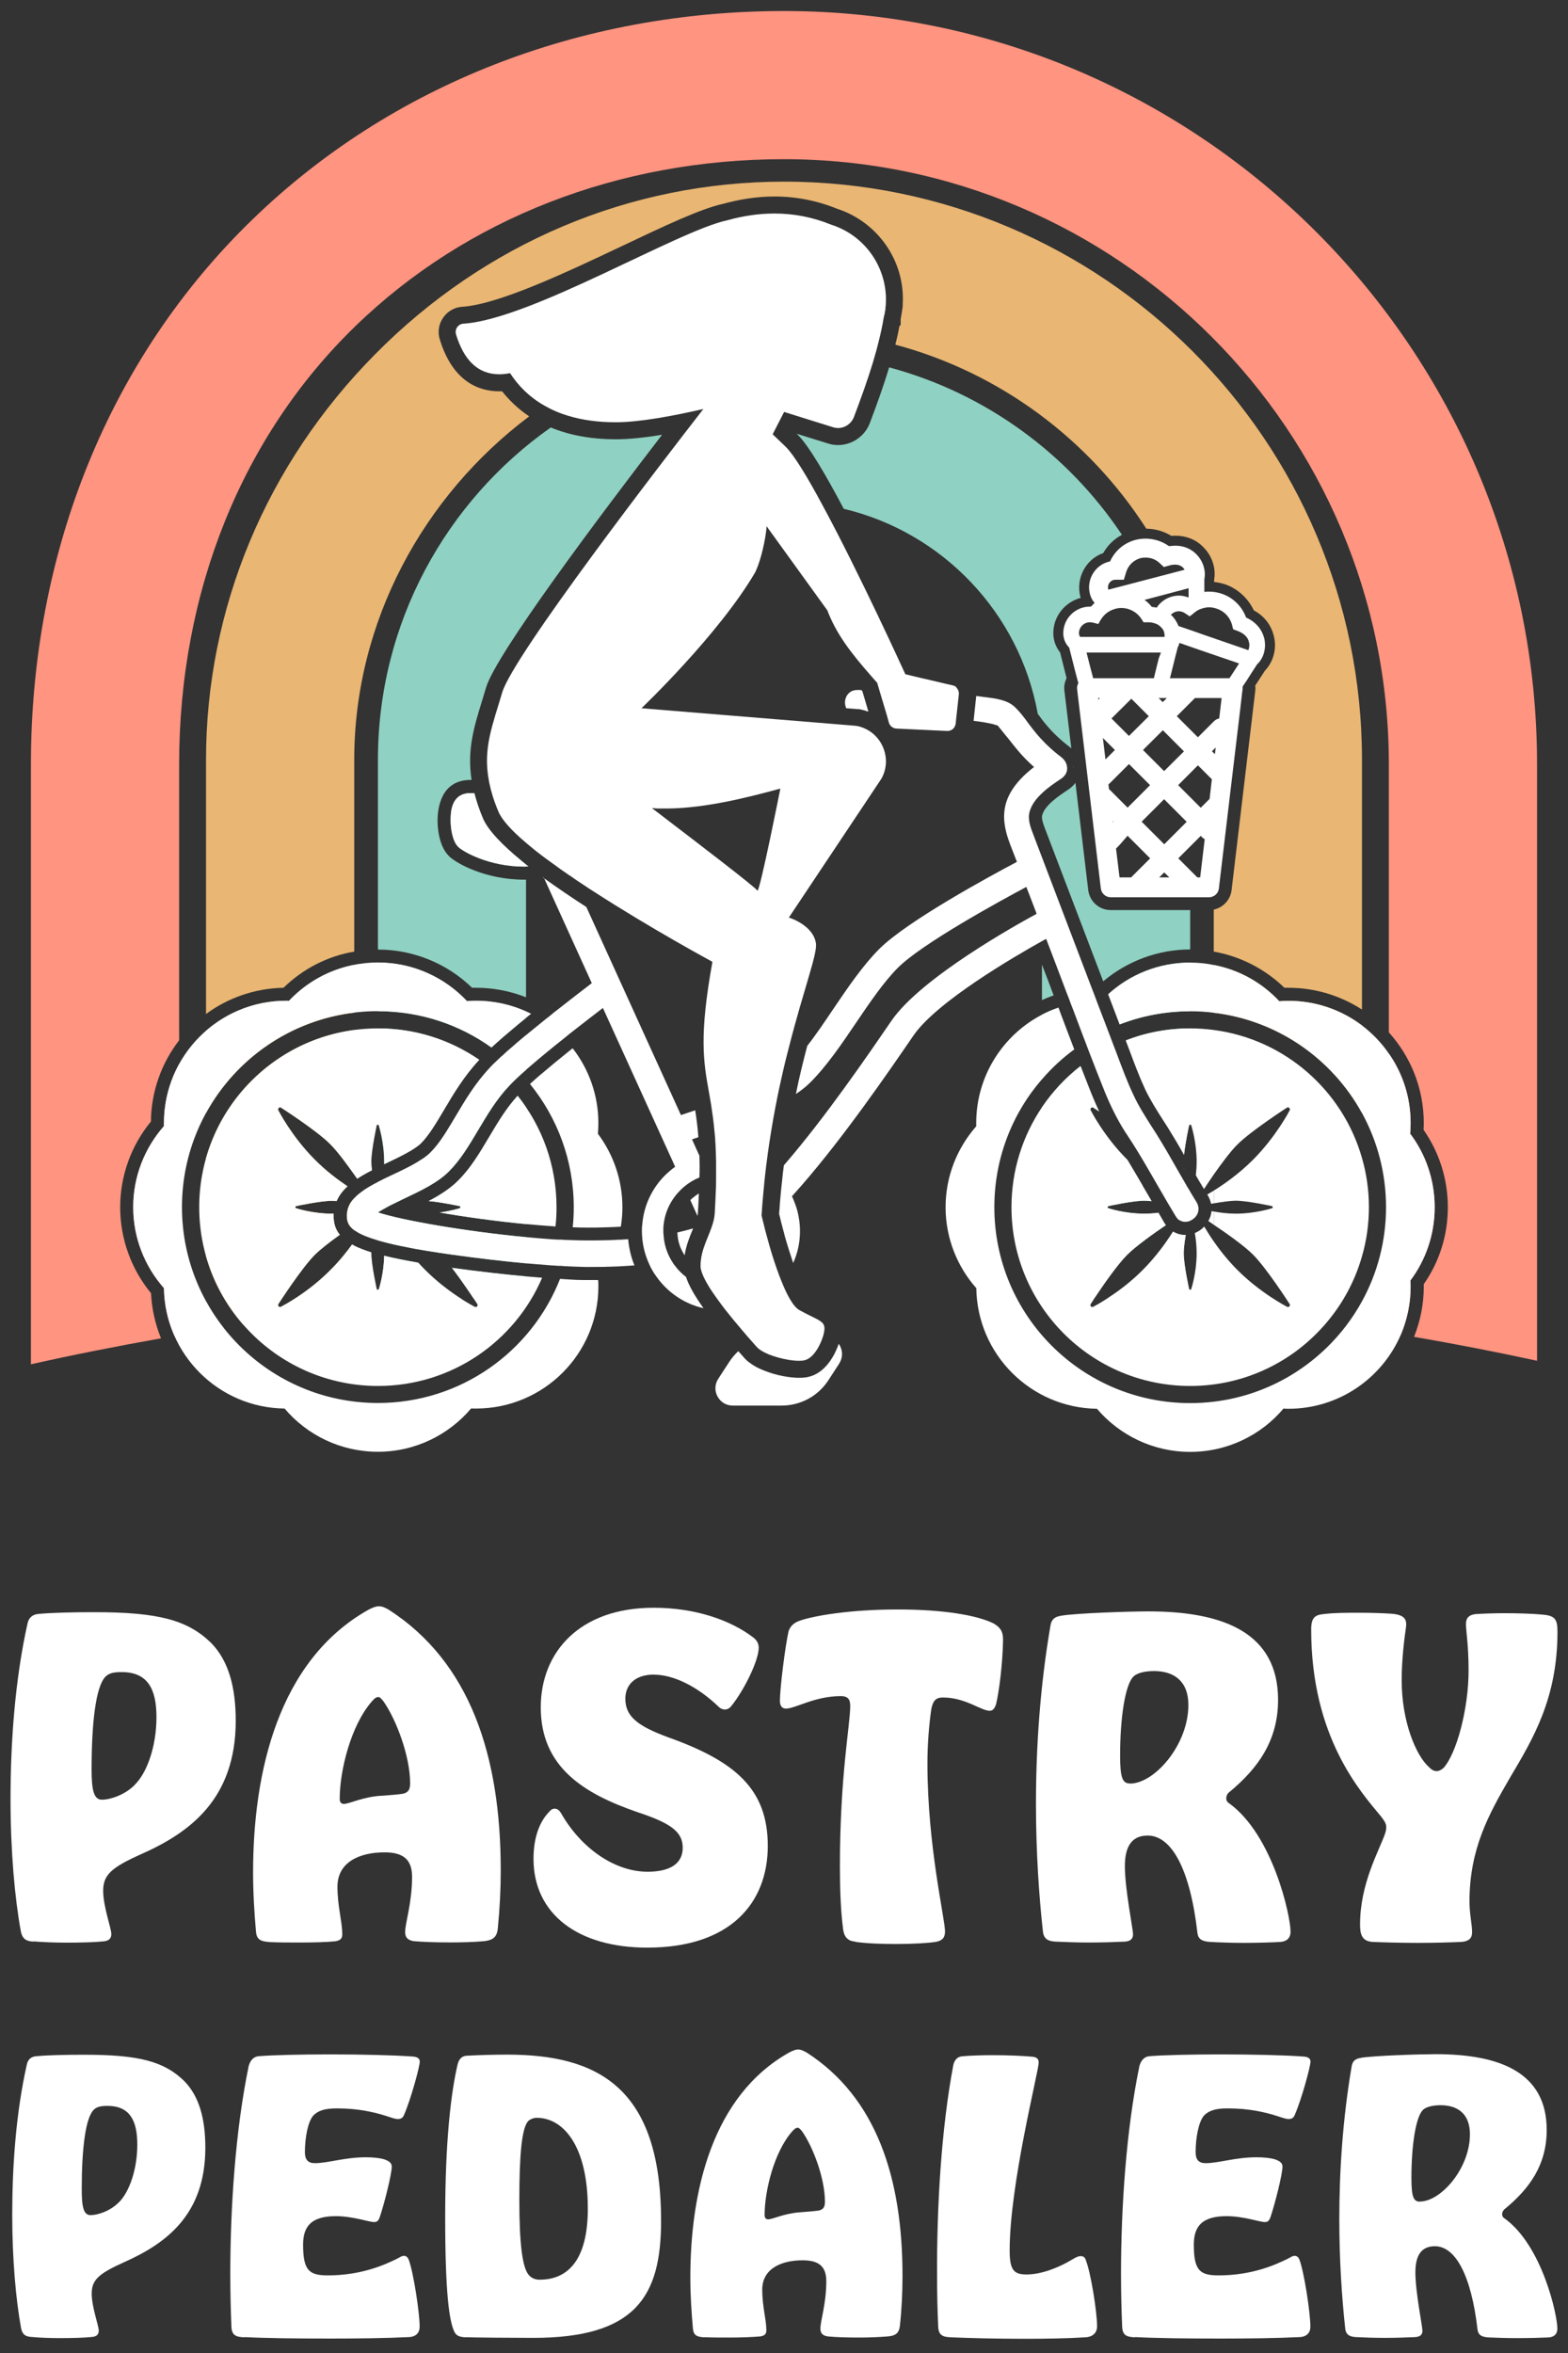
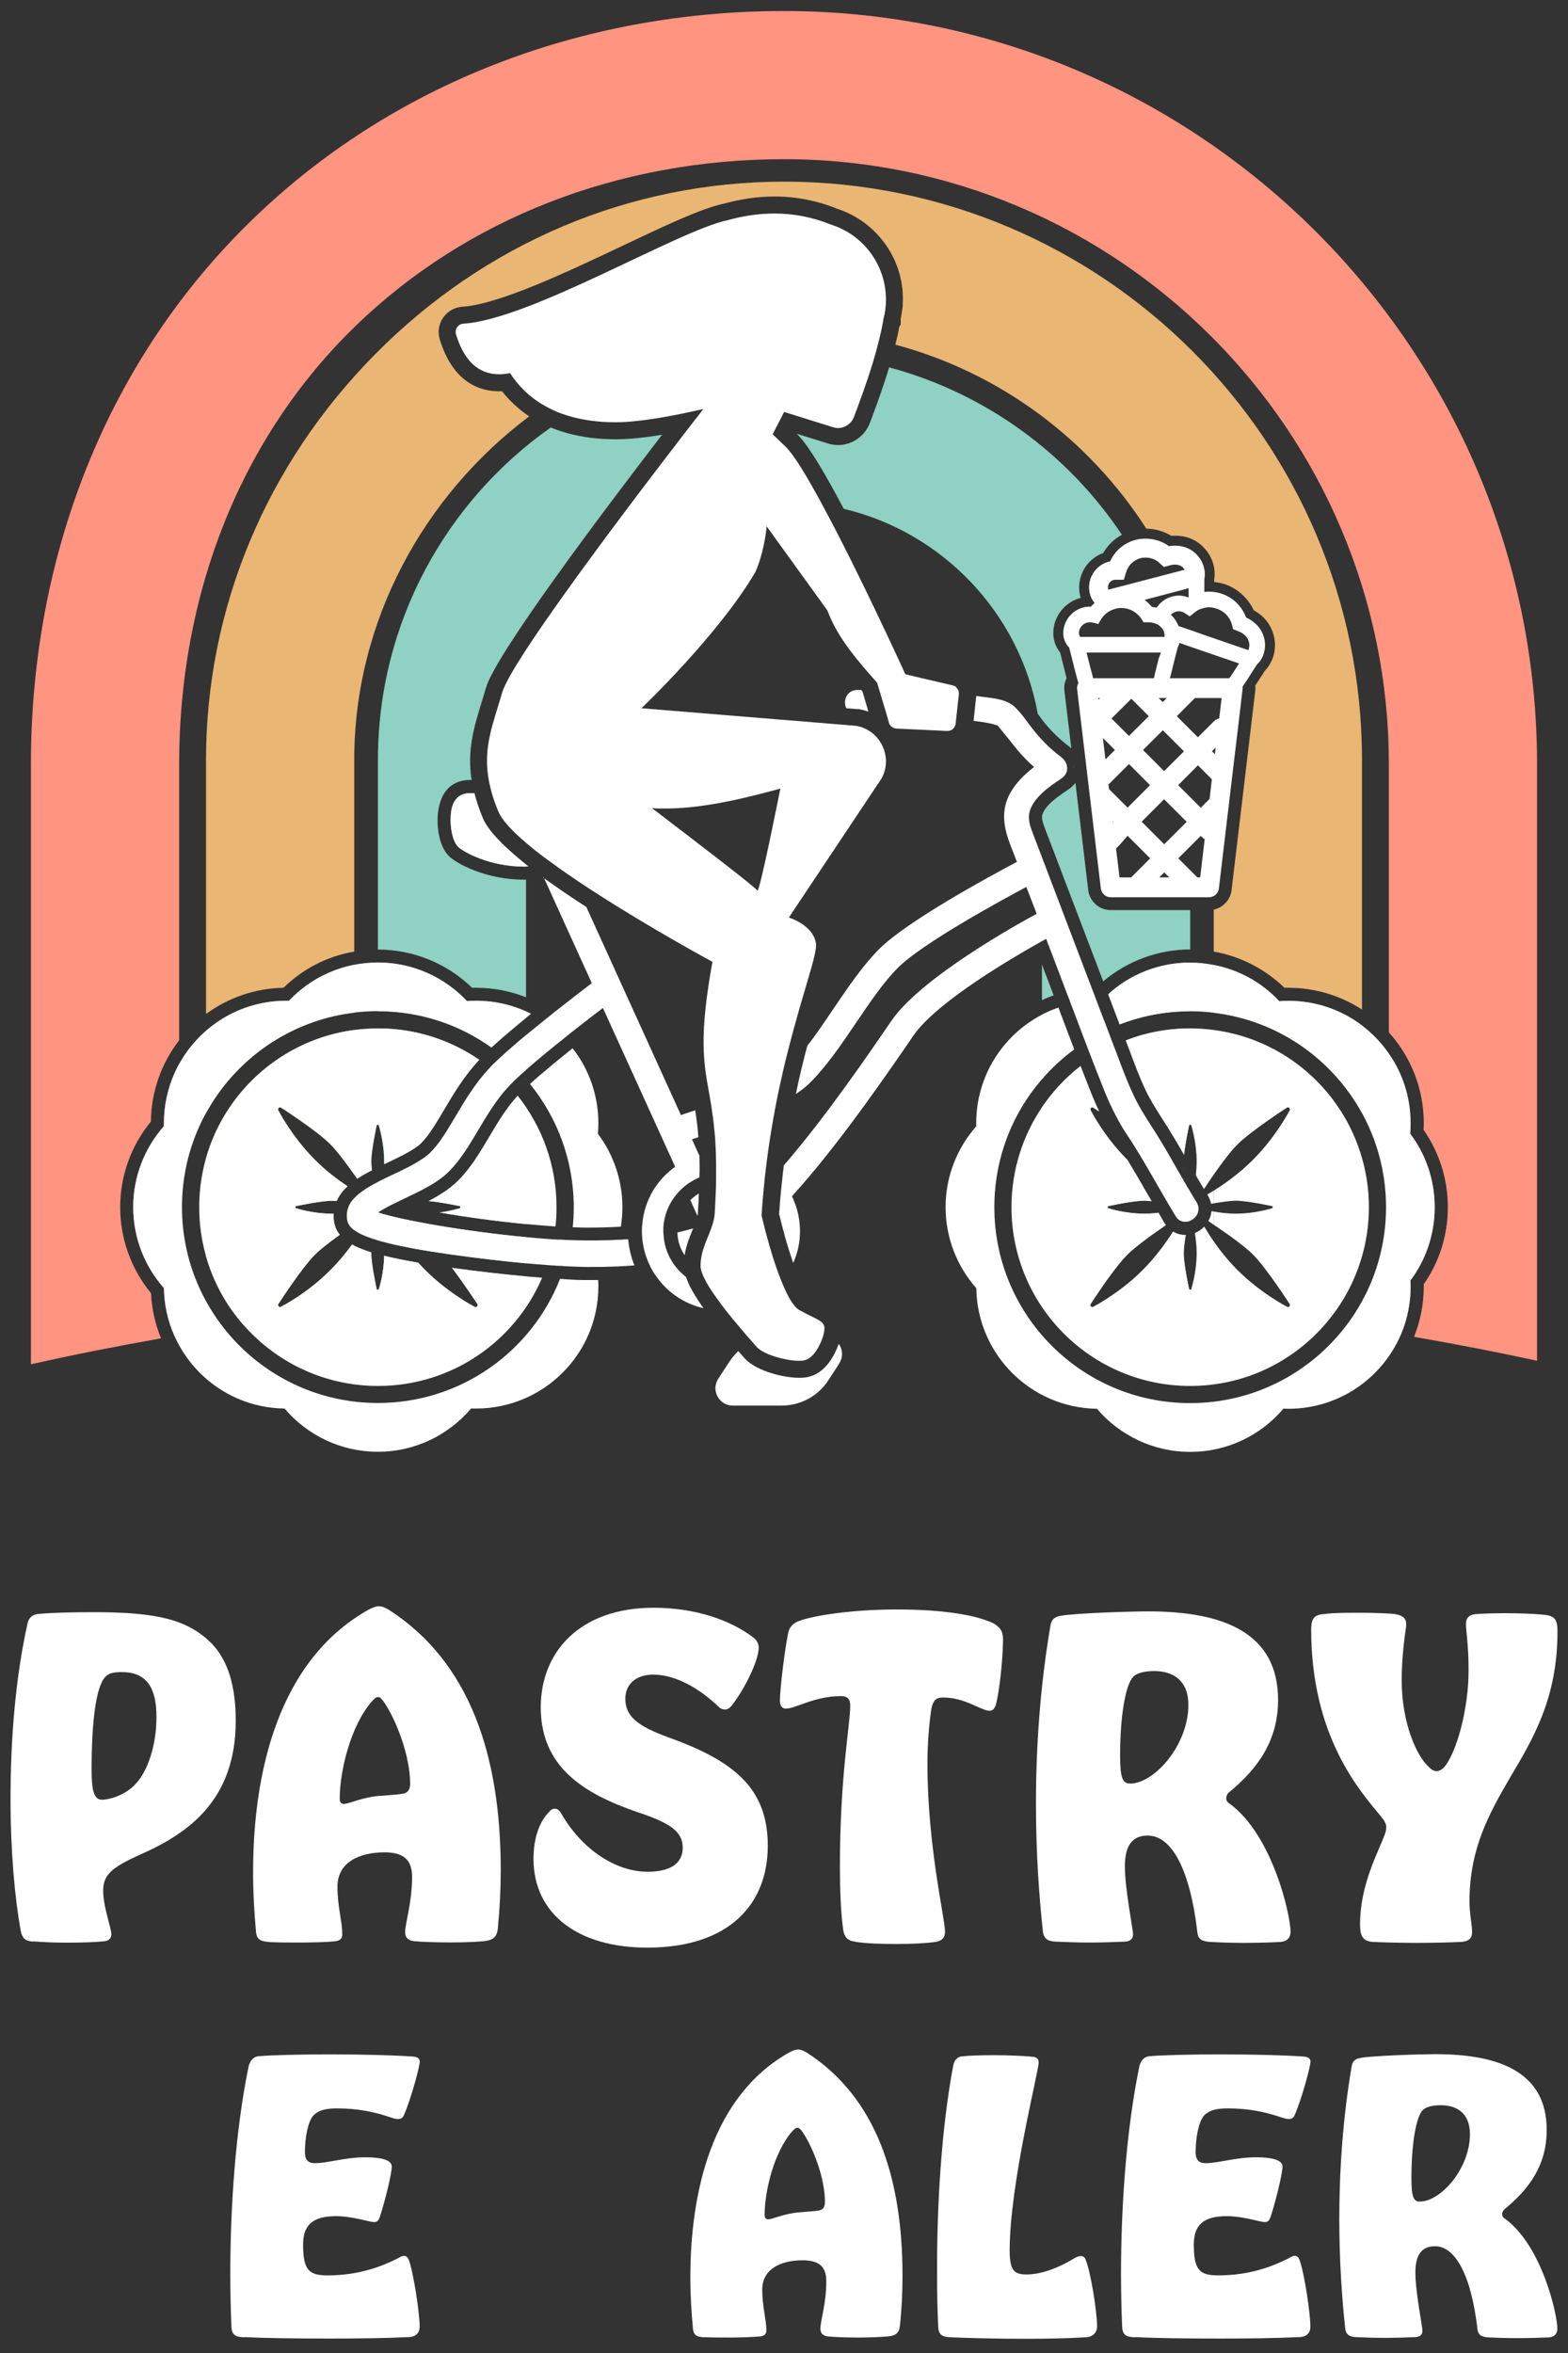
<svg xmlns="http://www.w3.org/2000/svg" width="94" height="141" viewBox="0 0 94 141" fill="none">
  <rect x="0" y="0" width="94" height="141" fill="#333333" stroke="none" />
  <g id="Logo-stacked" clip-path="url(#clip0_91_1062)">
    <g id="Layer_3">
      <g id="Group">
        <g id="Group_2">
          <path id="Vector" d="M1.997 116.349C1.637 116.322 1.351 116.247 1.249 115.73C0.889 113.772 0.631 110.945 0.631 107.804C0.631 104.459 0.889 100.68 1.657 97.253C1.732 96.947 1.943 96.737 2.324 96.71C3.146 96.635 4.431 96.608 5.668 96.608C9.475 96.608 11.249 97.07 12.663 98.457C13.717 99.537 14.132 101.135 14.132 103.113C14.132 107.824 11.351 109.83 8.449 111.114C6.674 111.91 6.185 112.352 6.185 113.303C6.185 114.255 6.674 115.54 6.674 115.9C6.674 116.186 6.491 116.315 6.185 116.335C5.648 116.39 4.818 116.41 3.975 116.41C3.309 116.41 2.609 116.383 1.997 116.335V116.349ZM8.095 106.934C8.843 106.186 9.38 104.595 9.38 102.896C9.38 101.196 8.843 100.197 7.293 100.197C6.776 100.197 6.518 100.272 6.314 100.482C5.75 101.074 5.491 103.181 5.491 106.016C5.491 107.274 5.621 107.845 6.11 107.845C6.599 107.845 7.497 107.559 8.088 106.947V106.934H8.095Z" fill="white" />
          <path id="Vector_2" d="M16.144 116.369C15.654 116.342 15.396 116.24 15.348 115.778C15.246 114.622 15.172 113.439 15.172 112.202C15.172 106.179 16.688 99.497 22.092 96.458C22.35 96.329 22.527 96.254 22.711 96.254C22.915 96.254 23.071 96.329 23.302 96.458C28.19 99.599 30.019 105.228 30.019 112.073C30.019 113.181 29.964 114.337 29.842 115.574C29.787 116.111 29.509 116.267 29.019 116.322C28.428 116.376 27.707 116.397 27.014 116.397C26.164 116.397 25.342 116.369 24.805 116.322C24.471 116.267 24.288 116.118 24.288 115.785C24.288 115.221 24.703 114.038 24.703 112.467C24.703 111.441 24.186 110.999 23.057 110.999C21.541 110.999 20.23 111.59 20.23 113.059C20.23 114.214 20.515 115.166 20.515 115.839C20.542 116.125 20.44 116.274 20.1 116.329C19.536 116.383 18.761 116.403 17.939 116.403C17.293 116.403 16.756 116.403 16.164 116.376H16.144V116.369ZM22.833 107.614C23.452 107.559 23.86 107.539 24.172 107.484C24.478 107.41 24.587 107.226 24.587 106.866C24.587 105.248 23.764 103.059 22.989 101.951C22.86 101.795 22.785 101.693 22.683 101.693C22.554 101.693 22.452 101.767 22.296 101.951C21.011 103.419 20.365 106.145 20.365 107.79C20.365 108.021 20.467 108.096 20.624 108.096C20.93 108.096 21.732 107.682 22.833 107.607V107.614Z" fill="white" />
          <path id="Vector_3" d="M39.216 100.346C38.033 100.346 37.489 100.992 37.489 101.788C37.489 102.868 38.237 103.433 40.059 104.106C44.097 105.547 46.028 107.219 46.028 110.611C46.028 114.004 43.819 116.709 38.801 116.709C34.662 116.709 31.983 114.704 31.983 111.386C31.983 110.02 32.398 109.095 32.935 108.558C33.037 108.429 33.139 108.382 33.241 108.382C33.424 108.382 33.526 108.484 33.628 108.64C34.838 110.775 36.871 112.161 38.822 112.161C40.134 112.161 40.929 111.699 40.929 110.72C40.929 109.741 40.154 109.231 38.203 108.586C34.988 107.478 32.418 105.887 32.418 102.311C32.418 98.994 34.757 96.342 39.182 96.342C41.65 96.342 43.764 97.063 45.151 98.117C45.382 98.293 45.484 98.504 45.484 98.735C45.484 99.51 44.607 101.285 43.839 102.236C43.737 102.365 43.608 102.44 43.451 102.44C43.322 102.44 43.193 102.386 43.091 102.284C41.806 101.047 40.365 100.353 39.209 100.353L39.216 100.346Z" fill="white" />
          <path id="Vector_4" d="M51.283 116.349C50.895 116.322 50.589 116.145 50.535 115.526C50.406 114.548 50.352 113.236 50.352 111.849C50.352 106.397 50.97 103.358 50.97 102.23C50.97 101.869 50.868 101.638 50.406 101.638C48.836 101.638 47.68 102.386 47.116 102.386C46.912 102.386 46.755 102.257 46.755 101.924C46.755 101.176 47.061 98.708 47.272 97.757C47.374 97.451 47.578 97.24 47.965 97.111C48.788 96.825 50.95 96.445 53.805 96.445C56.504 96.445 58.563 96.778 59.59 97.294C60.079 97.6 60.154 97.886 60.127 98.45C60.1 99.633 59.923 101.23 59.712 102.128C59.61 102.413 59.508 102.515 59.325 102.515C58.808 102.515 57.884 101.72 56.524 101.72C56.109 101.72 55.933 101.903 55.831 102.413C55.702 103.31 55.599 104.446 55.599 105.683C55.599 110.625 56.653 114.969 56.653 115.744C56.653 116.104 56.497 116.288 56.109 116.363C55.647 116.437 54.723 116.492 53.717 116.492C52.921 116.492 51.969 116.465 51.276 116.363V116.349H51.283Z" fill="white" />
          <path id="Vector_5" d="M63.628 96.818C64.552 96.662 67.768 96.56 68.849 96.56C73.349 96.56 76.619 97.845 76.619 101.862C76.619 104.282 75.436 105.955 73.689 107.396C73.56 107.498 73.512 107.654 73.512 107.756C73.512 107.885 73.567 107.987 73.689 108.062C76.313 109.966 77.367 114.799 77.367 115.751C77.367 116.138 77.135 116.342 76.748 116.369C76.258 116.396 75.409 116.424 74.539 116.424C73.818 116.424 73.07 116.396 72.581 116.369C72.044 116.342 71.833 116.193 71.785 115.832C71.35 112.025 70.242 109.993 68.801 109.993C67.877 109.993 67.435 110.611 67.435 111.821C67.435 113.208 67.924 115.581 67.924 115.914C67.924 116.199 67.747 116.329 67.435 116.349C66.871 116.376 66.096 116.403 65.273 116.403C64.58 116.403 63.907 116.376 63.268 116.349C62.907 116.322 62.574 116.247 62.52 115.73C62.289 113.623 62.105 110.999 62.105 108.089C62.105 104.799 62.336 101.115 62.982 97.362C63.057 97.002 63.268 96.873 63.628 96.818ZM67.741 106.879C69.209 106.879 71.242 104.561 71.242 102.168C71.242 100.727 70.365 100.136 69.182 100.136C68.665 100.136 68.176 100.238 67.945 100.469C67.455 100.958 67.149 102.916 67.149 105.2C67.149 106.567 67.306 106.872 67.741 106.872V106.879Z" fill="white" />
          <path id="Vector_6" d="M82.329 116.369C81.636 116.342 81.534 115.907 81.534 115.316C81.534 112.875 82.669 110.917 83.029 109.891C83.084 109.735 83.104 109.605 83.104 109.476C83.104 109.299 83.002 109.116 82.798 108.858C81.561 107.362 78.604 104.099 78.604 97.641C78.604 96.893 78.862 96.764 79.399 96.716C80.018 96.642 80.739 96.642 81.486 96.642C82.234 96.642 82.927 96.669 83.362 96.696C84.26 96.75 84.341 97.084 84.287 97.519C84.212 98.035 84.029 99.347 84.029 100.68C84.029 103.202 84.906 105.207 85.647 105.873C85.83 106.057 85.953 106.132 86.136 106.132C86.265 106.132 86.394 106.057 86.524 105.955C87.299 105.132 88.04 102.433 88.04 100.115C88.04 98.545 87.883 97.75 87.883 97.315C87.883 96.927 88.087 96.771 88.447 96.723C88.835 96.696 89.501 96.669 90.174 96.669C90.997 96.669 91.846 96.696 92.363 96.744C93.186 96.798 93.369 96.975 93.369 97.77C93.369 101.781 91.901 104.201 90.514 106.539C89.277 108.674 88.094 110.761 88.094 113.949C88.094 114.697 88.25 115.316 88.25 115.778C88.25 116.063 88.148 116.342 87.557 116.369C86.938 116.397 85.959 116.424 84.987 116.424C84.015 116.424 83.009 116.397 82.336 116.369H82.329Z" fill="white" />
-           <path id="Vector_7" d="M1.902 140.04C1.596 140.02 1.351 139.952 1.263 139.51C0.957 137.837 0.733 135.411 0.733 132.719C0.733 129.85 0.95 126.614 1.617 123.677C1.685 123.412 1.861 123.235 2.188 123.215C2.895 123.147 3.996 123.127 5.056 123.127C8.319 123.127 9.842 123.521 11.052 124.711C11.956 125.635 12.31 127.001 12.31 128.701C12.31 132.732 9.931 134.452 7.436 135.56C5.913 136.247 5.498 136.621 5.498 137.436C5.498 138.252 5.92 139.353 5.92 139.666C5.92 139.911 5.763 140.02 5.498 140.04C5.036 140.088 4.329 140.108 3.602 140.108C3.031 140.108 2.432 140.088 1.902 140.04ZM7.13 131.971C7.769 131.332 8.231 129.965 8.231 128.511C8.231 127.056 7.769 126.192 6.443 126.192C6.001 126.192 5.784 126.26 5.607 126.437C5.124 126.947 4.9 128.755 4.9 131.175C4.9 132.256 5.009 132.739 5.43 132.739C5.852 132.739 6.62 132.494 7.13 131.964V131.971Z" fill="white" />
          <path id="Vector_8" d="M14.642 140.06C14.159 140.04 13.894 139.952 13.873 139.421C13.833 138.449 13.806 137.368 13.806 136.247C13.806 132.324 14.111 127.647 14.907 123.813C14.995 123.48 15.192 123.242 15.505 123.215C16.321 123.147 18.02 123.106 19.781 123.106C21.698 123.106 23.642 123.154 24.744 123.235C25.077 123.256 25.165 123.392 25.165 123.541C25.165 123.827 24.635 125.791 24.22 126.736C24.152 126.913 24.023 126.981 23.866 126.981C23.69 126.981 23.513 126.913 23.18 126.804C22.493 126.587 21.528 126.342 20.202 126.342C19.475 126.342 19.081 126.471 18.788 126.764C18.455 127.137 18.279 128.11 18.279 128.966C18.279 129.428 18.476 129.625 18.877 129.625C19.652 129.625 20.665 129.272 21.922 129.272C22.826 129.272 23.486 129.428 23.486 129.823C23.486 130.285 23.044 132.025 22.779 132.821C22.691 133.086 22.602 133.154 22.425 133.154C22.119 133.154 21.147 132.8 20.134 132.8C18.68 132.8 18.17 133.398 18.17 134.5C18.17 136.043 18.523 136.349 19.645 136.349C21.61 136.349 22.996 135.75 23.792 135.356C24.009 135.247 24.077 135.179 24.213 135.179C24.349 135.179 24.431 135.247 24.499 135.397C24.784 136.145 25.158 138.592 25.158 139.428C25.158 139.782 24.941 140.026 24.519 140.047C23.085 140.115 21.392 140.135 19.761 140.135C17.823 140.135 15.967 140.115 14.648 140.047V140.06H14.642Z" fill="white" />
-           <path id="Vector_9" d="M27.898 140.06C27.524 140.04 27.347 139.952 27.238 139.727C26.932 139.088 26.688 137.436 26.688 132.848C26.688 128.259 27.041 125.377 27.435 123.698C27.524 123.344 27.721 123.215 27.945 123.188C28.673 123.147 29.597 123.12 30.413 123.12C35.906 123.12 39.631 125.146 39.631 133.086C39.631 137.606 38.108 140.094 31.956 140.094C30.834 140.094 28.34 140.074 27.898 140.054V140.06ZM35.239 132.351C35.239 128.579 33.764 126.906 32.174 126.906C32.017 126.906 31.8 126.974 31.664 127.103C31.27 127.525 31.134 129.197 31.134 131.821C31.134 134.445 31.31 135.941 31.732 136.362C31.929 136.559 32.153 136.607 32.35 136.607C34.023 136.607 35.239 135.458 35.239 132.351Z" fill="white" />
          <path id="Vector_10" d="M42.221 140.06C41.8 140.04 41.582 139.952 41.541 139.551C41.453 138.558 41.385 137.545 41.385 136.485C41.385 131.325 42.683 125.594 47.313 122.991C47.53 122.882 47.687 122.814 47.843 122.814C48.02 122.814 48.149 122.882 48.353 122.991C52.54 125.683 54.104 130.509 54.104 136.369C54.104 137.314 54.063 138.306 53.948 139.367C53.9 139.829 53.662 139.965 53.241 140.006C52.731 140.047 52.119 140.074 51.521 140.074C50.793 140.074 50.086 140.054 49.624 140.006C49.339 139.965 49.182 139.829 49.182 139.544C49.182 139.061 49.536 138.048 49.536 136.702C49.536 135.818 49.094 135.445 48.122 135.445C46.823 135.445 45.695 135.954 45.695 137.205C45.695 138.198 45.94 139.013 45.94 139.585C45.96 139.829 45.872 139.958 45.586 140.006C45.103 140.047 44.437 140.074 43.737 140.074C43.186 140.074 42.724 140.074 42.214 140.054H42.221V140.06ZM47.952 132.569C48.482 132.528 48.836 132.501 49.101 132.46C49.366 132.392 49.454 132.243 49.454 131.93C49.454 130.543 48.747 128.667 48.088 127.722C47.979 127.593 47.911 127.504 47.823 127.504C47.714 127.504 47.625 127.572 47.489 127.722C46.388 128.98 45.838 131.318 45.838 132.725C45.838 132.922 45.926 132.99 46.055 132.99C46.32 132.99 47 132.637 47.952 132.569Z" fill="white" />
          <path id="Vector_11" d="M65.083 135.411C65.388 136.138 65.769 138.544 65.769 139.401C65.769 139.775 65.525 140.04 65.062 140.06C63.981 140.128 62.683 140.149 61.425 140.149C59.753 140.149 58.142 140.108 57.013 140.06C56.531 140.04 56.266 139.952 56.245 139.421C56.198 138.476 56.177 137.416 56.177 136.315C56.157 132.304 56.422 127.607 57.149 123.752C57.217 123.446 57.394 123.242 57.68 123.222C58.074 123.181 58.781 123.154 59.576 123.154C60.433 123.154 61.337 123.195 61.847 123.242C62.18 123.263 62.268 123.399 62.268 123.596C62.268 124.126 60.528 130.87 60.528 134.86C60.528 136.05 60.793 136.294 61.541 136.294C62.465 136.294 63.526 135.852 64.253 135.411C64.539 135.234 64.675 135.193 64.784 135.193C64.913 135.193 65.028 135.241 65.089 135.411H65.083Z" fill="white" />
          <path id="Vector_12" d="M68.04 140.06C67.557 140.04 67.292 139.952 67.272 139.421C67.231 138.449 67.204 137.368 67.204 136.247C67.204 132.324 67.51 127.647 68.305 123.813C68.393 123.48 68.59 123.242 68.903 123.215C69.719 123.147 71.418 123.106 73.179 123.106C75.096 123.106 77.04 123.154 78.142 123.235C78.475 123.256 78.563 123.392 78.563 123.541C78.563 123.827 78.033 125.791 77.618 126.736C77.55 126.913 77.421 126.981 77.265 126.981C77.088 126.981 76.911 126.913 76.578 126.804C75.891 126.587 74.926 126.342 73.6 126.342C72.873 126.342 72.479 126.471 72.186 126.764C71.853 127.137 71.677 128.11 71.677 128.966C71.677 129.428 71.874 129.625 72.275 129.625C73.05 129.625 74.063 129.272 75.32 129.272C76.225 129.272 76.884 129.428 76.884 129.823C76.884 130.285 76.442 132.025 76.177 132.821C76.089 133.086 76 133.154 75.823 133.154C75.518 133.154 74.545 132.8 73.532 132.8C72.078 132.8 71.568 133.398 71.568 134.5C71.568 136.043 71.921 136.349 73.043 136.349C75.008 136.349 76.394 135.75 77.19 135.356C77.407 135.247 77.475 135.179 77.611 135.179C77.747 135.179 77.829 135.247 77.897 135.397C78.182 136.145 78.556 138.592 78.556 139.428C78.556 139.782 78.339 140.026 77.917 140.047C76.483 140.115 74.79 140.135 73.159 140.135C71.221 140.135 69.365 140.115 68.047 140.047V140.06H68.04Z" fill="white" />
          <path id="Vector_13" d="M81.595 123.31C82.39 123.181 85.144 123.093 86.068 123.093C89.923 123.093 92.723 124.194 92.723 127.634C92.723 129.707 91.71 131.141 90.208 132.372C90.099 132.46 90.052 132.589 90.052 132.678C90.052 132.787 90.093 132.875 90.208 132.943C92.458 134.574 93.362 138.721 93.362 139.537C93.362 139.87 93.165 140.047 92.832 140.067C92.411 140.088 91.683 140.108 90.936 140.108C90.317 140.108 89.678 140.088 89.263 140.067C88.801 140.047 88.624 139.911 88.577 139.605C88.203 136.342 87.251 134.602 86.02 134.602C85.225 134.602 84.851 135.132 84.851 136.165C84.851 137.355 85.273 139.381 85.273 139.673C85.273 139.918 85.116 140.026 84.851 140.047C84.369 140.067 83.702 140.094 83.002 140.094C82.404 140.094 81.833 140.074 81.282 140.047C80.976 140.026 80.684 139.958 80.643 139.517C80.446 137.708 80.29 135.458 80.29 132.97C80.29 130.149 80.487 126.995 81.038 123.779C81.106 123.473 81.282 123.358 81.588 123.317L81.595 123.31ZM85.123 131.923C86.381 131.923 88.121 129.938 88.121 127.892C88.121 126.655 87.373 126.152 86.36 126.152C85.918 126.152 85.504 126.24 85.3 126.437C84.878 126.859 84.613 128.531 84.613 130.496C84.613 131.665 84.743 131.93 85.123 131.93V131.923Z" fill="white" />
        </g>
        <g id="Group_3">
          <g id="Group_4">
-             <path id="Vector_14" d="M84.559 76.723C84.559 76.839 84.566 76.968 84.566 77.09C84.566 78.11 84.355 79.089 83.981 79.973C83.743 79.932 83.505 79.891 83.26 79.85V63.134C84.09 64.317 84.566 65.758 84.566 67.301C84.566 67.519 84.559 67.73 84.538 67.933C85.463 69.157 86.007 70.687 86.007 72.339C86.007 73.991 85.47 75.5 84.559 76.723Z" fill="#FF9480" />
+             <path id="Vector_14" d="M84.559 76.723C84.559 76.839 84.566 76.968 84.566 77.09C84.566 78.11 84.355 79.089 83.981 79.973C83.743 79.932 83.505 79.891 83.26 79.85V63.134C84.566 67.519 84.559 67.73 84.538 67.933C85.463 69.157 86.007 70.687 86.007 72.339C86.007 73.991 85.47 75.5 84.559 76.723Z" fill="#FF9480" />
            <path id="Vector_15" d="M9.828 67.301C9.828 66.016 10.162 64.813 10.739 63.76V80.007C10.644 80.02 10.556 80.041 10.461 80.054C10.066 79.177 9.842 78.212 9.828 77.192C8.686 75.901 7.986 74.201 7.986 72.339C7.986 70.476 8.686 68.783 9.828 67.485V67.301Z" fill="#FF9480" />
            <path id="Vector_16" d="M92.145 45.806V81.543C89.746 81.02 87.292 80.544 84.77 80.109C85.144 79.177 85.354 78.158 85.354 77.091C85.354 77.043 85.354 77.002 85.347 76.961C86.299 75.602 86.796 74.004 86.796 72.339C86.796 70.673 86.292 69.069 85.341 67.703C85.347 67.567 85.354 67.431 85.354 67.301C85.354 65.208 84.559 63.304 83.26 61.863V45.806C83.26 25.806 66.993 9.539 47 9.539C37.082 9.539 27.959 13.094 21.31 19.539C14.492 26.146 10.739 35.473 10.739 45.806V62.339C9.693 63.692 9.067 65.378 9.047 67.206C7.857 68.654 7.205 70.463 7.205 72.339C7.205 74.215 7.857 76.044 9.054 77.492C9.101 78.45 9.312 79.361 9.652 80.197C6.987 80.673 4.383 81.183 1.854 81.754V45.806C1.854 33.053 6.566 21.456 15.124 13.162C23.438 5.1 34.764 0.661 47 0.661C71.894 0.661 92.145 20.912 92.145 45.806Z" fill="#FF9480" />
          </g>
          <g id="Group_5">
            <path id="Vector_17" d="M53.105 18.22C53.091 18.485 53.05 18.757 52.982 19.022C53.03 18.757 53.071 18.485 53.105 18.22Z" fill="#E9B673" />
            <path id="Vector_18" d="M21.004 72.08C21.072 71.978 21.147 71.883 21.235 71.788V73.725C21.154 73.664 21.079 73.596 21.025 73.535C20.828 73.318 20.787 73.087 20.787 72.849C20.787 72.787 20.794 72.726 20.8 72.665C20.821 72.454 20.896 72.264 21.004 72.08Z" fill="#E9B673" />
            <path id="Vector_19" d="M12.351 77.981C12.656 78.545 13.01 79.076 13.404 79.572C13.051 79.619 12.697 79.681 12.351 79.735V77.981Z" fill="#E9B673" />
            <path id="Vector_20" d="M16.695 66.554C16.695 66.554 17.476 68.09 18.87 69.49C19.55 70.177 20.277 70.714 20.834 71.088C20.549 71.346 20.325 71.639 20.182 71.972C20.073 71.965 19.978 71.958 19.89 71.958C19.217 71.958 17.769 72.271 17.769 72.271C17.687 72.278 17.687 72.4 17.769 72.407C17.769 72.407 18.734 72.726 19.89 72.726C19.93 72.726 19.971 72.726 20.005 72.719C19.998 72.76 19.998 72.808 19.998 72.849C19.998 73.297 20.107 73.671 20.372 73.991C19.808 74.399 19.217 74.847 18.87 75.194C18.061 76.01 16.695 78.131 16.695 78.131C16.627 78.212 16.701 78.321 16.79 78.321C16.817 78.321 16.837 78.314 16.864 78.294C16.864 78.294 18.408 77.519 19.794 76.118C20.318 75.602 20.76 75.051 21.106 74.575C21.147 74.596 21.195 74.616 21.236 74.643V78.498C18.985 78.763 16.769 79.055 14.587 79.388C13.554 78.219 12.779 76.819 12.351 75.282V69.395C13.499 65.35 16.973 62.285 21.236 61.72V70.381C20.78 69.735 20.209 68.974 19.794 68.559C18.985 67.743 16.864 66.384 16.864 66.384C16.837 66.37 16.817 66.357 16.79 66.357C16.701 66.357 16.627 66.465 16.695 66.554Z" fill="#E9B673" />
            <path id="Vector_21" d="M17.32 59.98C18.353 58.885 19.706 58.117 21.236 57.818V60.687C17.401 61.142 14.132 63.454 12.351 66.696V61.775C13.635 60.653 15.315 59.973 17.157 59.973C17.211 59.973 17.272 59.973 17.32 59.98Z" fill="#E9B673" />
            <path id="Vector_22" d="M81.649 45.534V60.496C80.378 59.674 78.862 59.191 77.237 59.191H76.999C75.837 58.063 74.348 57.301 72.764 57.023V54.508C73.322 54.385 73.764 53.923 73.832 53.338L75.252 41.394C75.266 41.292 75.266 41.19 75.246 41.088L75.83 40.191C76.211 39.797 76.435 39.246 76.435 38.655C76.435 38.498 76.415 38.355 76.394 38.233C76.306 37.791 76.041 37.05 75.164 36.574C74.824 35.854 74.206 35.283 73.458 35.018C73.234 34.95 73.009 34.895 72.785 34.875V34.746C72.907 34.059 72.669 33.318 72.146 32.795C71.915 32.543 71.364 32.101 70.453 32.101C70.378 32.101 70.303 32.101 70.229 32.115C69.773 31.836 69.257 31.687 68.72 31.68C65.293 26.337 59.957 22.333 53.676 20.654C53.771 20.286 53.852 19.913 53.92 19.545L53.995 19.464V19.117C54.043 18.866 54.084 18.607 54.117 18.349V18.22C54.267 15.664 52.642 13.305 50.168 12.503C48.971 12.02 47.714 11.775 46.429 11.775C45.436 11.775 44.403 11.925 43.37 12.21C42.031 12.496 39.849 13.529 37.326 14.726C34.023 16.289 29.91 18.24 27.714 18.383C27.252 18.41 26.837 18.648 26.572 19.029C26.3 19.416 26.225 19.892 26.368 20.348C27.157 22.91 28.741 23.448 29.93 23.448H30.1C30.508 23.964 31.038 24.488 31.725 24.95C25.403 29.695 21.236 37.234 21.236 45.534V57.023C19.638 57.295 18.177 58.042 16.994 59.191C15.26 59.225 13.656 59.803 12.351 60.762V45.534C12.351 36.466 15.954 27.832 22.486 21.231C29.081 14.556 37.789 10.885 47 10.885C66.102 10.885 81.649 26.425 81.649 45.534Z" fill="#E9B673" />
            <path id="Vector_23" d="M77.237 59.973C78.896 59.973 80.426 60.524 81.649 61.448V66.696C79.868 63.454 76.598 61.142 72.764 60.687V57.825C74.301 58.117 75.667 58.899 76.694 60C76.864 59.98 77.054 59.973 77.237 59.973Z" fill="#E9B673" />
          </g>
          <g id="Group_6">
            <path id="Vector_24" d="M31.521 64.65C31.521 64.65 31.521 64.636 31.534 64.636V64.663C31.534 64.663 31.534 64.656 31.521 64.65Z" fill="#8FD1C2" />
            <path id="Vector_25" d="M31.031 65.663C31.208 65.887 31.378 66.112 31.534 66.35V73.352C29.76 73.182 27.918 72.93 26.354 72.658C27.048 72.563 27.537 72.407 27.537 72.407C27.619 72.4 27.619 72.278 27.537 72.271C27.537 72.271 26.429 72.033 25.695 71.972C26.354 71.625 26.973 71.237 27.462 70.748C28.217 70 28.754 69.089 29.325 68.131C29.835 67.274 30.358 66.391 31.031 65.663Z" fill="#8FD1C2" />
            <path id="Vector_26" d="M22.649 67.397V61.625C24.906 61.625 26.993 62.319 28.72 63.508C27.809 64.48 27.17 65.554 26.599 66.52C26.137 67.301 25.695 68.042 25.226 68.511C24.838 68.899 23.88 69.354 23.18 69.688C23.125 69.715 23.078 69.735 23.023 69.762C23.023 69.708 23.023 69.654 23.023 69.599C23.023 68.437 22.704 67.451 22.704 67.451C22.704 67.41 22.67 67.397 22.636 67.397H22.649Z" fill="#8FD1C2" />
            <path id="Vector_27" d="M25.484 76.098C26.259 76.88 27.089 77.471 27.673 77.845C25.981 77.988 24.308 78.151 22.65 78.335V77.288C22.65 77.288 22.718 77.267 22.718 77.226C22.718 77.226 23.01 76.343 23.03 75.248C23.601 75.391 24.281 75.527 25.07 75.663C25.199 75.806 25.342 75.955 25.484 76.098Z" fill="#8FD1C2" />
            <path id="Vector_28" d="M23.207 72.332C23.003 72.441 22.812 72.549 22.656 72.651C24.029 73.114 27.952 73.8 31.534 74.133V75.704C30.209 75.581 28.706 75.404 27.231 75.201C26.905 75.153 26.592 75.112 26.3 75.065C26.035 75.024 25.797 74.983 25.559 74.949C25.321 74.908 25.097 74.868 24.886 74.834C24.682 74.793 24.492 74.759 24.308 74.718C23.805 74.623 23.384 74.528 23.017 74.426C22.894 74.392 22.772 74.365 22.663 74.331V70.823C22.765 70.775 22.867 70.721 22.969 70.666C23.152 70.578 23.343 70.49 23.54 70.394C23.798 70.272 24.084 70.143 24.356 70C24.655 69.851 24.94 69.694 25.199 69.524C25.437 69.382 25.64 69.225 25.797 69.069C26.021 68.844 26.232 68.586 26.443 68.287C26.653 67.988 26.851 67.668 27.055 67.329C27.136 67.193 27.218 67.057 27.299 66.921C27.857 65.976 28.489 64.908 29.366 63.984C29.413 63.923 29.468 63.868 29.529 63.814C29.529 63.807 29.543 63.794 29.549 63.787C29.577 63.76 29.604 63.732 29.638 63.705C29.692 63.651 29.753 63.59 29.814 63.535C29.849 63.501 29.889 63.467 29.923 63.433C29.984 63.372 30.046 63.311 30.114 63.263C30.29 63.093 30.488 62.917 30.691 62.747C30.956 62.509 31.249 62.264 31.548 62.019V64.106C31.453 64.195 31.358 64.276 31.269 64.351C31.208 64.412 31.14 64.473 31.086 64.521C31.045 64.562 31.011 64.596 30.977 64.623C30.916 64.684 30.855 64.739 30.8 64.793C30.759 64.834 30.725 64.868 30.691 64.902L30.678 64.915C30.623 64.97 30.576 65.017 30.528 65.072C29.767 65.874 29.209 66.819 28.666 67.73C28.122 68.647 27.605 69.511 26.919 70.197C26.232 70.884 25.226 71.353 24.227 71.829C23.982 71.944 23.669 72.101 23.363 72.25C23.363 72.257 23.35 72.257 23.343 72.257C23.302 72.284 23.261 72.311 23.22 72.332H23.207Z" fill="#8FD1C2" />
            <path id="Vector_29" d="M27.116 75.976C28.632 76.186 30.175 76.363 31.534 76.486V77.539C30.474 77.614 29.42 77.696 28.373 77.784C28.088 77.356 27.578 76.608 27.095 75.976H27.116Z" fill="#8FD1C2" />
            <path id="Vector_30" d="M28.537 59.973C29.604 59.973 30.623 60.204 31.534 60.612V61C31.405 61.102 31.283 61.204 31.16 61.306C30.834 61.578 30.494 61.863 30.161 62.148C29.91 62.366 29.678 62.577 29.461 62.774C27.544 61.401 25.199 60.599 22.656 60.599V57.682C24.764 57.682 26.667 58.58 27.993 59.994C28.169 59.98 28.36 59.973 28.537 59.973Z" fill="#8FD1C2" />
            <path id="Vector_31" d="M31.283 51.605C31.364 51.673 31.446 51.741 31.535 51.809V51.924C31.535 51.924 31.466 51.931 31.433 51.931C29.339 51.931 27.768 51.047 27.462 50.741C27.109 50.388 27.014 49.593 27.014 49.178C27.014 48.722 27.014 47.526 28.21 47.526H28.435C28.557 47.995 28.72 48.498 28.951 49.042C29.257 49.762 30.127 50.653 31.29 51.605H31.283Z" fill="#8FD1C2" />
            <path id="Vector_32" d="M31.426 52.713H31.534V59.762C30.61 59.395 29.597 59.191 28.537 59.191H28.299C26.803 57.73 24.764 56.901 22.656 56.901V45.534C22.656 37.309 26.755 30.028 33.016 25.616C34.05 26.044 35.334 26.323 36.918 26.323C37.666 26.323 38.584 26.235 39.692 26.051C36.089 30.735 29.719 39.199 29.135 41.211C29.053 41.496 28.971 41.768 28.89 42.026C28.414 43.563 27.993 44.95 28.271 46.737H28.21C26.422 46.737 26.232 48.444 26.232 49.178C26.232 49.511 26.279 50.667 26.912 51.299C27.354 51.741 29.108 52.713 31.432 52.713H31.426Z" fill="#8FD1C2" />
            <path id="Vector_33" d="M64.362 45.956V46.003L64.349 45.874L64.362 45.956Z" fill="#8FD1C2" />
            <path id="Vector_34" d="M63.811 41.394L64.226 44.848C64.185 44.807 64.144 44.773 64.097 44.739C63.58 44.345 63.111 43.903 62.717 43.427C62.567 43.257 62.418 43.053 62.289 42.876C62.268 42.842 62.241 42.815 62.214 42.781C61.126 36.731 56.51 31.898 50.582 30.49C49.502 28.444 48.482 26.711 47.836 26.065L47.755 25.99L49.617 26.568C49.814 26.636 50.025 26.67 50.236 26.67C51.079 26.67 51.847 26.14 52.146 25.351C52.595 24.161 52.989 23.067 53.302 22.013C59.08 23.563 64.022 27.193 67.258 32.047C66.789 32.299 66.401 32.672 66.136 33.142C65.089 33.515 64.484 34.644 64.763 35.752C64.77 35.772 64.777 35.806 64.783 35.827C63.845 36.078 63.145 36.928 63.145 37.941C63.145 38.369 63.295 38.777 63.553 39.097L63.941 40.64C63.825 40.871 63.777 41.129 63.811 41.394Z" fill="#8FD1C2" />
            <path id="Vector_35" d="M70.983 70C70.983 70 70.983 70.007 70.99 70.007V70.041C70.99 70.041 70.983 70.014 70.983 70Z" fill="#8FD1C2" />
            <path id="Vector_36" d="M71.35 54.535V56.894C69.44 56.894 67.591 57.58 66.136 58.804L62.683 49.749C62.574 49.47 62.465 49.178 62.465 48.967C62.465 48.92 62.465 48.879 62.479 48.845C62.642 48.247 63.458 47.703 64.049 47.308C64.219 47.193 64.362 47.057 64.471 46.907L65.239 53.338C65.32 54.018 65.898 54.535 66.585 54.535H71.35Z" fill="#8FD1C2" />
            <path id="Vector_37" d="M66.435 59.579C67.734 58.396 69.46 57.682 71.35 57.682V60.599C69.862 60.599 68.434 60.877 67.122 61.387C67.04 61.17 66.959 60.952 66.877 60.741L66.435 59.579Z" fill="#8FD1C2" />
            <path id="Vector_38" d="M67.489 62.346C68.686 61.877 69.991 61.625 71.35 61.625V67.39C71.35 67.39 71.282 67.41 71.282 67.451C71.282 67.451 71.058 68.471 70.983 69.205C70.704 68.702 70.365 68.131 70.011 67.56C69.909 67.397 69.807 67.24 69.705 67.084C69.311 66.465 68.951 65.894 68.658 65.282C68.305 64.521 67.999 63.705 67.707 62.917L67.679 62.849C67.611 62.679 67.55 62.509 67.489 62.346Z" fill="#8FD1C2" />
            <path id="Vector_39" d="M71.146 71.074C71.214 71.183 71.282 71.285 71.35 71.407V71.781C71.35 71.781 71.282 71.761 71.282 71.72C71.282 71.72 71.221 71.441 71.146 71.074Z" fill="#8FD1C2" />
            <path id="Vector_40" d="M63.166 59.647C62.928 59.728 62.69 59.824 62.465 59.932V57.798L62.594 58.145C62.683 58.369 62.941 59.042 63.166 59.647Z" fill="#8FD1C2" />
            <path id="Vector_41" d="M62.465 64.671V60.803C62.778 60.639 63.111 60.497 63.451 60.381C63.539 60.619 63.594 60.769 63.594 60.769C63.696 61.041 64.049 61.972 64.049 61.972C64.158 62.264 64.274 62.563 64.396 62.883C63.682 63.406 63.036 64.004 62.465 64.671Z" fill="#8FD1C2" />
            <path id="Vector_42" d="M67.571 75.194C66.986 75.779 66.109 77.043 65.667 77.709C64.607 77.621 63.539 77.546 62.465 77.478V66.35C63.104 65.412 63.879 64.576 64.777 63.882C64.94 64.304 65.11 64.732 65.28 65.167C65.45 65.602 65.647 66.085 65.891 66.601C65.688 66.465 65.558 66.384 65.558 66.384C65.45 66.302 65.307 66.438 65.395 66.554C65.395 66.554 66.17 68.09 67.571 69.49L67.598 69.518C67.802 69.858 67.992 70.184 68.169 70.483L68.488 71.027L68.509 71.074C68.706 71.407 68.869 71.693 69.039 71.978C68.869 71.965 68.719 71.951 68.59 71.951C67.91 71.951 66.463 72.271 66.463 72.271C66.381 72.284 66.381 72.4 66.463 72.407C66.463 72.407 67.428 72.726 68.59 72.726C68.896 72.726 69.182 72.706 69.447 72.672C69.549 72.855 69.664 73.053 69.794 73.27C69.821 73.318 69.855 73.372 69.895 73.413C69.195 73.889 68.101 74.664 67.571 75.194Z" fill="#8FD1C2" />
            <path id="Vector_43" d="M70.711 73.12C70.65 73.087 70.603 73.039 70.555 72.984C70.643 72.944 70.739 73.032 70.711 73.12Z" fill="#8FD1C2" />
            <path id="Vector_44" d="M71.35 72.896V73.148C71.309 73.168 71.269 73.182 71.228 73.195C71.262 73.046 71.282 72.957 71.282 72.957C71.282 72.916 71.316 72.896 71.35 72.896Z" fill="#8FD1C2" />
            <path id="Vector_45" d="M71.35 77.287V78.233C69.733 78.062 68.094 77.906 66.435 77.77C67 77.41 67.768 76.846 68.495 76.118C69.331 75.282 69.957 74.385 70.324 73.8C70.541 73.936 70.793 74.004 71.058 74.004H71.085C71.017 74.398 70.963 74.813 70.963 75.099C70.963 75.778 71.282 77.226 71.282 77.226C71.282 77.267 71.316 77.287 71.35 77.287Z" fill="#8FD1C2" />
          </g>
          <g id="Group_7">
            <g id="Group_8">
              <g id="Group_9">
                <path id="Vector_46" d="M31.535 76.486C30.175 76.363 28.632 76.186 27.116 75.976H27.096C27.823 76.921 28.605 78.131 28.605 78.131C28.673 78.212 28.605 78.321 28.509 78.321C28.489 78.321 28.462 78.314 28.435 78.294C28.435 78.294 26.878 77.498 25.484 76.098C25.342 75.955 25.199 75.806 25.07 75.663C24.281 75.527 23.601 75.391 23.03 75.248C23.01 76.343 22.718 77.227 22.718 77.227C22.718 77.267 22.684 77.288 22.65 77.288C22.616 77.288 22.588 77.267 22.582 77.227C22.582 77.227 22.262 75.772 22.262 75.099V75.044C21.861 74.915 21.521 74.786 21.236 74.643C21.195 74.616 21.147 74.596 21.107 74.575C20.76 75.051 20.318 75.602 19.794 76.118C18.408 77.519 16.864 78.294 16.864 78.294C16.837 78.314 16.817 78.321 16.79 78.321C16.701 78.321 16.627 78.212 16.695 78.131C16.695 78.131 18.061 76.01 18.87 75.194C19.217 74.847 19.808 74.399 20.372 73.991C20.107 73.671 19.998 73.297 19.998 72.849C19.998 72.808 19.998 72.76 20.005 72.719C19.971 72.726 19.93 72.726 19.89 72.726C18.734 72.726 17.769 72.407 17.769 72.407C17.687 72.4 17.687 72.278 17.769 72.271C17.769 72.271 19.217 71.958 19.89 71.958C19.978 71.958 20.073 71.965 20.182 71.972C20.325 71.639 20.549 71.346 20.834 71.088C20.277 70.714 19.55 70.177 18.87 69.49C17.476 68.09 16.695 66.554 16.695 66.554C16.627 66.465 16.701 66.356 16.79 66.356C16.817 66.356 16.837 66.37 16.864 66.384C16.864 66.384 18.985 67.743 19.794 68.559C20.27 69.028 20.936 69.953 21.412 70.639C21.691 70.456 21.99 70.286 22.303 70.129C22.276 69.932 22.262 69.749 22.262 69.599C22.262 68.926 22.582 67.451 22.582 67.451C22.582 67.41 22.616 67.397 22.65 67.397C22.684 67.397 22.718 67.41 22.718 67.451C22.718 67.451 23.037 68.437 23.037 69.599C23.037 69.654 23.037 69.708 23.037 69.762C23.091 69.735 23.139 69.715 23.193 69.688C23.894 69.354 24.852 68.899 25.24 68.511C25.709 68.042 26.151 67.301 26.613 66.52C27.184 65.554 27.823 64.48 28.734 63.508C27.007 62.319 24.92 61.625 22.663 61.625C16.742 61.625 11.943 66.424 11.943 72.339C11.943 78.253 16.742 83.052 22.663 83.052C27.075 83.052 30.868 80.381 32.5 76.567C32.194 76.54 31.875 76.513 31.541 76.486H31.535ZM31.032 65.663C30.358 66.391 29.835 67.274 29.325 68.131C28.754 69.089 28.217 70 27.463 70.748C26.973 71.237 26.355 71.625 25.695 71.972C26.429 72.033 27.537 72.271 27.537 72.271C27.619 72.278 27.619 72.4 27.537 72.407C27.537 72.407 27.048 72.563 26.355 72.658C27.918 72.93 29.76 73.182 31.535 73.352C32.14 73.406 32.731 73.454 33.302 73.494C33.343 73.114 33.363 72.733 33.363 72.339C33.363 69.817 32.493 67.492 31.032 65.663Z" fill="white" />
                <path id="Vector_47" d="M35.872 76.703H34.893C34.532 76.703 34.09 76.669 33.574 76.635C31.861 80.993 27.619 84.072 22.656 84.072C16.171 84.072 10.909 78.817 10.909 72.332C10.909 65.847 16.171 60.592 22.656 60.592C25.199 60.592 27.544 61.394 29.461 62.767C29.679 62.57 29.91 62.359 30.161 62.142C30.494 61.856 30.834 61.571 31.161 61.299C31.283 61.197 31.405 61.095 31.535 60.993C31.636 60.911 31.738 60.83 31.84 60.748C30.848 60.252 29.726 59.966 28.537 59.966C28.36 59.966 28.169 59.973 27.993 59.987C26.667 58.573 24.764 57.675 22.656 57.675C20.549 57.675 18.659 58.552 17.32 59.973C17.272 59.966 17.211 59.966 17.157 59.966C13.112 59.966 9.828 63.25 9.828 67.295V67.478C8.686 68.776 7.986 70.476 7.986 72.332C7.986 74.188 8.686 75.894 9.828 77.186C9.89 81.149 13.091 84.358 17.061 84.405C18.407 85.996 20.42 86.995 22.656 86.995C24.893 86.995 26.905 85.982 28.244 84.398C28.339 84.405 28.441 84.405 28.537 84.405C32.588 84.405 35.872 81.129 35.872 77.084C35.872 76.954 35.872 76.832 35.858 76.717C35.858 76.71 35.858 76.703 35.872 76.696V76.703ZM35.844 67.94C35.858 67.736 35.872 67.526 35.872 67.308C35.872 65.615 35.294 64.052 34.328 62.815C33.989 63.087 33.635 63.372 33.295 63.651C32.962 63.93 32.636 64.201 32.33 64.46C32.133 64.63 31.942 64.8 31.772 64.956C33.411 66.975 34.396 69.545 34.396 72.346C34.396 72.747 34.376 73.148 34.335 73.542C34.628 73.555 34.906 73.562 35.171 73.562H35.26C35.552 73.562 35.953 73.562 36.429 73.542C36.694 73.535 36.959 73.522 37.218 73.508C37.279 73.127 37.313 72.74 37.313 72.346C37.313 70.694 36.762 69.164 35.844 67.94ZM31.521 64.657C31.521 64.657 31.535 64.664 31.535 64.671V64.643C31.535 64.643 31.535 64.643 31.521 64.657Z" fill="white" />
              </g>
              <g id="Group_10">
                <g id="Group_11">
                  <path id="Vector_48" d="M70.99 70.007V70.041C70.99 70.041 70.983 70.014 70.983 70C70.983 70 70.983 70.007 70.99 70V70.007Z" fill="white" />
                  <path id="Vector_49" d="M72.764 71.346V72.108C72.71 72.115 72.656 72.128 72.601 72.135C72.567 71.965 72.506 71.795 72.411 71.639L72.377 71.577C72.472 71.523 72.608 71.442 72.764 71.346Z" fill="white" />
                  <path id="Vector_50" d="M72.764 72.597V73.392C72.642 73.304 72.526 73.229 72.438 73.168C72.547 72.978 72.608 72.781 72.628 72.577C72.669 72.584 72.717 72.597 72.764 72.597Z" fill="white" />
                  <path id="Vector_51" d="M82.064 72.339C82.064 73.359 81.921 74.351 81.65 75.282C81.228 76.764 80.494 78.117 79.522 79.259C77.557 81.584 74.627 83.052 71.35 83.052C65.436 83.052 60.637 78.253 60.637 72.339C60.637 70.123 61.31 68.063 62.465 66.35C63.105 65.412 63.88 64.576 64.777 63.882C64.94 64.303 65.11 64.732 65.28 65.167C65.45 65.602 65.647 66.085 65.892 66.601C65.688 66.465 65.559 66.384 65.559 66.384C65.45 66.302 65.307 66.438 65.395 66.554C65.395 66.554 66.17 68.09 67.571 69.49L67.598 69.518C67.802 69.858 67.992 70.184 68.169 70.483L68.489 71.027L68.509 71.074C68.706 71.407 68.869 71.693 69.039 71.978C68.869 71.965 68.72 71.951 68.591 71.951C67.911 71.951 66.463 72.271 66.463 72.271C66.381 72.284 66.381 72.4 66.463 72.407C66.463 72.407 67.428 72.726 68.591 72.726C68.896 72.726 69.182 72.706 69.447 72.672C69.549 72.855 69.665 73.053 69.794 73.27C69.821 73.318 69.855 73.372 69.896 73.413C69.195 73.889 68.101 74.664 67.571 75.194C66.986 75.779 66.109 77.043 65.667 77.709C65.504 77.968 65.395 78.131 65.395 78.131C65.307 78.239 65.45 78.382 65.559 78.294C65.559 78.294 65.912 78.117 66.436 77.77C67 77.41 67.768 76.846 68.495 76.118C69.332 75.282 69.957 74.385 70.324 73.8C70.541 73.936 70.793 74.004 71.058 74.004H71.085C71.017 74.399 70.963 74.813 70.963 75.099C70.963 75.779 71.282 77.227 71.282 77.227C71.282 77.267 71.317 77.288 71.35 77.288C71.378 77.288 71.412 77.267 71.418 77.227C71.418 77.227 71.738 76.261 71.738 75.099C71.738 74.65 71.69 74.235 71.629 73.889C71.84 73.8 72.037 73.671 72.193 73.501C72.323 73.719 72.513 74.031 72.764 74.392C73.118 74.902 73.601 75.52 74.185 76.105C75.579 77.498 77.136 78.294 77.136 78.294C77.251 78.382 77.387 78.239 77.305 78.131C77.305 78.131 75.925 75.983 75.11 75.174C74.573 74.636 73.458 73.855 72.764 73.392V72.597C73.125 72.665 73.594 72.726 74.09 72.726C75.252 72.726 76.238 72.407 76.238 72.407C76.32 72.4 76.32 72.284 76.238 72.271C76.238 72.271 74.77 71.951 74.09 71.951C73.75 71.951 73.213 72.033 72.764 72.108V71.346C73.335 70.993 74.253 70.361 75.11 69.504C76.503 68.11 77.305 66.554 77.305 66.554C77.387 66.438 77.251 66.302 77.136 66.384C77.136 66.384 74.994 67.77 74.185 68.579C73.771 68.987 73.213 69.742 72.764 70.381C72.526 70.728 72.316 71.04 72.18 71.251L72.105 71.135C71.942 70.87 71.826 70.666 71.69 70.428C71.718 70.163 71.738 69.891 71.738 69.599C71.738 68.437 71.418 67.451 71.418 67.451C71.412 67.41 71.378 67.39 71.35 67.39C71.317 67.39 71.282 67.41 71.282 67.451C71.282 67.451 71.058 68.471 70.983 69.205C70.705 68.702 70.365 68.131 70.011 67.56C69.909 67.397 69.807 67.24 69.705 67.084C69.311 66.465 68.951 65.894 68.659 65.282C68.305 64.521 67.999 63.705 67.707 62.917L67.68 62.849C67.612 62.679 67.55 62.509 67.489 62.346C68.686 61.877 69.991 61.625 71.35 61.625C71.833 61.625 72.302 61.659 72.764 61.72C77.027 62.278 80.501 65.35 81.65 69.395C81.921 70.327 82.064 71.319 82.064 72.339Z" fill="white" />
                </g>
                <path id="Vector_52" d="M86.007 72.339C86.007 70.687 85.463 69.157 84.538 67.934C84.559 67.73 84.566 67.519 84.566 67.301C84.566 65.758 84.09 64.317 83.26 63.134C82.819 62.488 82.275 61.924 81.649 61.448C80.426 60.524 78.896 59.973 77.237 59.973C77.054 59.973 76.864 59.98 76.694 60C75.667 58.899 74.301 58.117 72.764 57.825C72.309 57.73 71.833 57.682 71.35 57.682C69.46 57.682 67.734 58.396 66.435 59.579L66.877 60.741C66.959 60.952 67.04 61.17 67.122 61.387C68.434 60.877 69.862 60.599 71.35 60.599C71.826 60.599 72.302 60.626 72.764 60.687C76.598 61.142 79.868 63.454 81.649 66.696C82.567 68.369 83.091 70.293 83.091 72.339C83.091 74.385 82.567 76.309 81.649 77.981C81.364 78.498 81.051 78.98 80.698 79.443C78.549 82.264 75.164 84.079 71.35 84.079C64.865 84.079 59.61 78.824 59.61 72.339C59.61 69.409 60.684 66.724 62.465 64.671C63.036 64.004 63.682 63.406 64.396 62.883C64.274 62.563 64.158 62.264 64.049 61.972C64.049 61.972 63.696 61.041 63.594 60.769C63.594 60.769 63.539 60.619 63.451 60.381C63.111 60.497 62.778 60.639 62.465 60.803C60.12 62.026 58.523 64.48 58.523 67.301C58.523 67.363 58.523 67.431 58.529 67.485C57.387 68.783 56.687 70.483 56.687 72.339C56.687 74.195 57.387 75.901 58.529 77.192C58.584 81.156 61.792 84.364 65.762 84.419C67.108 85.996 69.114 87.002 71.35 87.002C73.587 87.002 75.606 85.996 76.945 84.405C77.04 84.419 77.135 84.419 77.237 84.419C80.263 84.419 82.859 82.59 83.981 79.973C84.355 79.089 84.566 78.11 84.566 77.091C84.566 76.968 84.559 76.839 84.559 76.723C85.47 75.5 86.007 73.984 86.007 72.339Z" fill="white" />
              </g>
              <g id="Group_12">
                <path id="Vector_53" d="M51.704 41.428C51.704 41.428 51.657 41.374 51.629 41.347C51.548 41.347 51.473 41.347 51.391 41.347C50.909 41.347 50.657 41.727 50.657 42.094C50.657 42.21 50.684 42.332 50.732 42.434L51.432 42.489H51.521C51.704 42.529 51.888 42.577 52.058 42.638L51.704 41.435V41.428ZM51.704 41.428C51.704 41.428 51.657 41.374 51.629 41.347C51.548 41.347 51.473 41.347 51.391 41.347C50.909 41.347 50.657 41.727 50.657 42.094C50.657 42.21 50.684 42.332 50.732 42.434L51.432 42.489H51.521C51.704 42.529 51.888 42.577 52.058 42.638L51.704 41.435V41.428ZM70.983 70C70.983 70 70.983 70.027 70.99 70.041V70.007C70.99 70.007 70.983 70 70.983 70.007V70ZM70.983 70C70.983 70 70.983 70.027 70.99 70.041V70.007C70.99 70.007 70.983 70 70.983 70.007V70ZM70.983 70C70.983 70 70.983 70.027 70.99 70.041V70.007C70.99 70.007 70.983 70 70.983 70.007V70ZM70.983 70C70.983 70 70.983 70.027 70.99 70.041V70.007C70.99 70.007 70.983 70 70.983 70.007V70ZM40.603 73.855L40.617 73.957C40.637 74.365 40.759 74.759 40.984 75.126C41.004 75.16 41.025 75.194 41.045 75.221C41.127 74.65 41.33 74.154 41.514 73.705C41.528 73.671 41.541 73.637 41.555 73.61C41.249 73.698 40.929 73.78 40.603 73.855ZM41.548 71.768C41.48 71.815 41.432 71.87 41.385 71.917L41.813 72.862C41.827 72.794 41.834 72.726 41.84 72.665C41.867 72.257 41.881 71.876 41.895 71.516C41.772 71.591 41.657 71.672 41.548 71.768ZM41.901 69.225L41.915 69.246V69.219C41.915 69.219 41.915 69.219 41.901 69.225ZM32.581 52.57H32.541C32.541 52.57 32.588 52.604 32.609 52.625L32.581 52.563V52.57ZM51.704 41.435C51.704 41.435 51.657 41.381 51.629 41.353C51.548 41.353 51.473 41.353 51.391 41.353C50.909 41.353 50.657 41.734 50.657 42.101C50.657 42.217 50.684 42.339 50.732 42.441L51.432 42.495H51.521C51.704 42.536 51.888 42.584 52.058 42.645L51.704 41.442V41.435ZM51.704 41.435C51.704 41.435 51.657 41.381 51.629 41.353C51.548 41.353 51.473 41.353 51.391 41.353C50.909 41.353 50.657 41.734 50.657 42.101C50.657 42.217 50.684 42.339 50.732 42.441L51.432 42.495H51.521C51.704 42.536 51.888 42.584 52.058 42.645L51.704 41.442V41.435Z" fill="white" />
                <path id="Vector_54" d="M42.16 78.389C40.997 78.124 39.998 77.424 39.339 76.479C39.25 76.363 39.175 76.241 39.101 76.112C39.033 75.996 38.971 75.874 38.917 75.745C38.693 75.262 38.55 74.738 38.502 74.188C38.489 74.059 38.482 73.93 38.482 73.793V73.773C38.482 73.644 38.482 73.515 38.502 73.392C38.591 72.244 39.087 71.217 39.848 70.449L39.876 70.422C39.95 70.347 40.025 70.279 40.107 70.211C40.12 70.191 40.141 70.177 40.154 70.17C40.256 70.075 40.365 69.993 40.474 69.919L40.297 69.524L40.12 69.137L36.144 60.401C35.708 60.735 35.097 61.204 34.43 61.727C34.328 61.809 34.227 61.89 34.118 61.972C34.016 62.053 33.921 62.135 33.819 62.217C33.479 62.482 33.139 62.76 32.799 63.039C32.459 63.318 32.126 63.596 31.82 63.862C31.725 63.943 31.63 64.025 31.535 64.106C31.439 64.195 31.344 64.276 31.256 64.351C31.195 64.412 31.127 64.474 31.072 64.521C31.031 64.562 30.997 64.596 30.963 64.623C30.902 64.684 30.841 64.739 30.787 64.793C30.746 64.834 30.712 64.868 30.678 64.902L30.664 64.915C30.61 64.97 30.562 65.017 30.515 65.072C29.753 65.874 29.196 66.819 28.652 67.73C28.108 68.647 27.592 69.511 26.905 70.197C26.218 70.884 25.212 71.353 24.213 71.829C23.968 71.945 23.656 72.101 23.35 72.25C23.35 72.257 23.336 72.257 23.329 72.257C23.288 72.284 23.248 72.312 23.207 72.332C23.003 72.441 22.813 72.549 22.656 72.651C24.029 73.114 27.952 73.8 31.535 74.133C32.099 74.188 32.649 74.229 33.186 74.269C33.268 74.269 33.349 74.276 33.431 74.283H33.581C33.669 74.283 33.751 74.29 33.832 74.297C33.88 74.297 33.927 74.297 33.975 74.303C34.063 74.303 34.145 74.31 34.227 74.31C34.553 74.324 34.872 74.331 35.171 74.331H35.26C35.559 74.331 35.967 74.331 36.456 74.317C36.653 74.31 36.85 74.303 37.041 74.29C37.184 74.29 37.319 74.283 37.456 74.269C37.523 74.269 37.592 74.263 37.66 74.256V74.269C37.707 74.8 37.829 75.323 38.033 75.826C37.789 75.847 37.537 75.86 37.286 75.874C37.136 75.887 36.986 75.894 36.83 75.894C36.681 75.901 36.531 75.908 36.375 75.908C36.327 75.915 36.273 75.915 36.225 75.915C35.844 75.921 35.511 75.921 35.253 75.921C35.151 75.921 35.035 75.921 34.913 75.915C34.614 75.908 34.261 75.894 33.853 75.874C33.771 75.867 33.689 75.86 33.601 75.853H33.445C33.363 75.847 33.275 75.84 33.186 75.833C33.139 75.833 33.091 75.826 33.037 75.826C32.955 75.819 32.88 75.812 32.792 75.806C32.398 75.778 31.976 75.738 31.535 75.704C30.209 75.581 28.706 75.405 27.231 75.201C26.905 75.153 26.592 75.112 26.3 75.065C26.035 75.024 25.797 74.983 25.559 74.949C25.321 74.908 25.097 74.868 24.886 74.834C24.682 74.793 24.492 74.759 24.308 74.718C23.805 74.623 23.384 74.528 23.017 74.426C22.894 74.392 22.772 74.365 22.663 74.331C22.554 74.297 22.459 74.269 22.364 74.235H22.357C22.031 74.127 21.773 74.025 21.562 73.916C21.439 73.848 21.337 73.787 21.249 73.725C21.168 73.664 21.093 73.596 21.038 73.535C20.841 73.318 20.8 73.087 20.8 72.849C20.8 72.787 20.807 72.726 20.814 72.665C20.834 72.454 20.909 72.264 21.018 72.08C21.086 71.978 21.161 71.883 21.249 71.788C21.331 71.693 21.433 71.605 21.541 71.516C21.637 71.441 21.745 71.367 21.854 71.285C22.031 71.169 22.228 71.054 22.439 70.938C22.514 70.904 22.588 70.864 22.663 70.823C22.765 70.775 22.867 70.721 22.969 70.666C23.152 70.578 23.343 70.49 23.54 70.394C23.798 70.272 24.084 70.143 24.356 70C24.655 69.851 24.94 69.694 25.199 69.524C25.437 69.382 25.641 69.225 25.797 69.069C26.021 68.845 26.232 68.586 26.443 68.287C26.654 67.988 26.851 67.668 27.055 67.329C27.136 67.193 27.218 67.057 27.299 66.921C27.857 65.976 28.489 64.909 29.366 63.984C29.413 63.923 29.468 63.868 29.529 63.814C29.529 63.807 29.543 63.794 29.549 63.787C29.577 63.76 29.604 63.733 29.638 63.705C29.692 63.651 29.753 63.59 29.815 63.535C29.849 63.501 29.889 63.467 29.923 63.433C29.985 63.372 30.046 63.311 30.114 63.263C30.29 63.093 30.488 62.917 30.692 62.747C30.957 62.509 31.249 62.264 31.548 62.019C31.589 61.985 31.636 61.945 31.677 61.911C31.976 61.666 32.275 61.421 32.581 61.176C32.683 61.088 32.792 61.007 32.901 60.925C33.003 60.837 33.112 60.755 33.214 60.667C34.097 59.973 34.927 59.334 35.477 58.913L32.622 52.631C33.417 53.202 34.274 53.787 35.151 54.351L40.821 66.819C41.045 66.744 41.337 66.649 41.677 66.533C41.752 67.009 41.82 67.526 41.867 68.144C41.738 68.192 41.609 68.233 41.487 68.273L41.562 68.444L41.738 68.838L41.915 69.225L41.929 69.246C41.942 69.647 41.949 70.075 41.929 70.558C41.596 70.694 41.29 70.877 41.018 71.108C40.909 71.197 40.807 71.292 40.718 71.394C40.617 71.496 40.521 71.605 40.44 71.72C40.12 72.148 39.896 72.658 39.808 73.209C39.787 73.338 39.767 73.474 39.767 73.61C39.767 73.664 39.767 73.719 39.767 73.773C39.767 73.855 39.767 73.936 39.78 74.011C39.814 74.569 39.984 75.092 40.256 75.541C40.324 75.663 40.406 75.785 40.501 75.894C40.589 76.016 40.691 76.132 40.8 76.234C40.902 76.336 41.011 76.431 41.126 76.519C41.29 77.023 41.63 77.628 42.173 78.389H42.16Z" fill="white" />
                <path id="Vector_55" d="M71.751 72.801C71.683 72.923 71.582 73.025 71.459 73.093C71.425 73.121 71.391 73.134 71.35 73.148C71.309 73.168 71.269 73.182 71.228 73.195C71.174 73.209 71.112 73.216 71.058 73.216C70.929 73.216 70.813 73.182 70.711 73.121C70.65 73.087 70.603 73.039 70.555 72.984C70.528 72.951 70.501 72.91 70.473 72.869C70.405 72.753 70.337 72.645 70.276 72.536C70.188 72.386 70.106 72.25 70.031 72.128C69.787 71.713 69.583 71.36 69.352 70.959C69.29 70.857 69.229 70.748 69.168 70.639L68.849 70.088C68.495 69.477 68.067 68.756 67.598 68.049C67.489 67.893 67.394 67.736 67.292 67.573C66.728 66.635 66.313 65.663 66.014 64.881C65.817 64.392 65.626 63.896 65.436 63.406C65.409 63.331 65.375 63.257 65.348 63.182C65.334 63.134 65.314 63.087 65.293 63.039C65.266 62.964 65.232 62.883 65.205 62.808C65.184 62.76 65.171 62.713 65.151 62.665C65.123 62.584 65.089 62.509 65.062 62.427C64.967 62.182 64.872 61.944 64.784 61.7C64.784 61.7 64.43 60.769 64.328 60.49C64.328 60.49 64.28 60.361 64.199 60.163C64.165 60.062 64.111 59.932 64.063 59.79C64.015 59.681 63.974 59.558 63.92 59.429C63.689 58.811 63.417 58.104 63.329 57.866L62.717 56.261C62.642 56.302 62.56 56.35 62.465 56.397C60.807 57.322 56.164 60.021 54.77 62.04C53.254 64.249 50.63 68.076 48.067 71.02C47.87 71.244 47.673 71.469 47.476 71.686C47.537 71.815 47.598 71.951 47.646 72.087C47.7 72.223 47.748 72.366 47.788 72.509C47.897 72.91 47.958 73.338 47.958 73.773C47.958 74.453 47.816 75.099 47.55 75.683C47.381 75.187 47.204 74.623 47.034 74.025C47.027 73.997 47.02 73.963 47.014 73.929C46.966 73.76 46.918 73.59 46.877 73.42C46.837 73.277 46.803 73.134 46.769 72.984C46.748 72.903 46.728 72.828 46.708 72.747C46.708 72.719 46.714 72.692 46.714 72.665C46.714 72.604 46.714 72.543 46.728 72.481C46.748 72.189 46.769 71.904 46.796 71.618C46.823 71.333 46.85 71.054 46.884 70.775C46.911 70.449 46.952 70.136 46.993 69.83C47.014 69.803 47.041 69.776 47.061 69.749C49.502 66.921 51.99 63.284 53.444 61.163C55.225 58.573 61.024 55.364 62.146 54.759C61.942 54.222 61.738 53.685 61.527 53.148C59.896 54.018 55.273 56.547 53.832 57.988C52.962 58.858 52.119 60.109 51.303 61.312C50.467 62.55 49.522 63.943 48.516 64.922C48.298 65.133 48.026 65.35 47.714 65.554C47.924 64.507 48.162 63.549 48.394 62.672C48.931 61.985 49.461 61.197 49.977 60.429C50.848 59.144 51.738 57.839 52.71 56.866C54.376 55.201 59.291 52.529 60.963 51.646C60.902 51.489 60.562 50.612 60.562 50.612C60.208 49.681 59.937 48.58 60.603 47.451C60.909 46.928 61.357 46.452 61.989 45.962C61.616 45.629 61.289 45.296 60.997 44.943C60.813 44.725 60.644 44.508 60.467 44.283L60.338 44.127L59.909 43.597C59.909 43.597 59.828 43.502 59.814 43.481C59.794 43.481 59.78 43.461 59.76 43.454C59.753 43.454 59.739 43.454 59.733 43.454C59.597 43.406 59.461 43.372 59.318 43.345C58.958 43.27 58.693 43.236 58.366 43.196L58.523 41.721V41.707C58.665 41.721 58.801 41.741 58.944 41.761L59.121 41.782C59.692 41.856 60.392 41.945 60.827 42.359C61.14 42.652 61.405 43.005 61.656 43.352C61.806 43.549 61.956 43.753 62.112 43.937C62.207 44.052 62.309 44.161 62.411 44.277C62.771 44.671 63.179 45.038 63.621 45.371C63.852 45.548 63.981 45.799 63.974 46.058C63.974 46.296 63.839 46.513 63.614 46.663C63.254 46.901 62.826 47.186 62.465 47.533C62.125 47.852 61.84 48.213 61.724 48.641C61.595 49.103 61.779 49.579 61.956 50.035L62.465 51.374L65.45 59.212L65.599 59.592L65.688 59.83L65.742 59.98L66.143 61.027C66.231 61.251 66.313 61.475 66.401 61.7C66.429 61.775 66.456 61.856 66.49 61.931C66.503 61.978 66.524 62.026 66.544 62.074L66.626 62.298C66.646 62.346 66.66 62.386 66.68 62.434C66.68 62.448 66.687 62.461 66.694 62.475C66.721 62.536 66.741 62.597 66.762 62.658C66.837 62.835 66.898 63.012 66.966 63.189C67.272 63.998 67.577 64.834 67.951 65.615C68.257 66.282 68.638 66.873 69.039 67.505C69.141 67.662 69.243 67.825 69.345 67.981C69.814 68.736 70.249 69.497 70.575 70.075C70.827 70.517 70.983 70.789 71.14 71.054C71.14 71.054 71.146 71.074 71.146 71.081C71.214 71.19 71.282 71.292 71.35 71.414C71.377 71.455 71.405 71.496 71.432 71.543L71.459 71.591L71.738 72.046C71.881 72.291 71.887 72.57 71.751 72.808V72.801Z" fill="white" />
              </g>
              <g id="Group_13">
                <path id="Vector_56" d="M41.915 69.218V69.245L41.901 69.225C41.901 69.225 41.901 69.218 41.915 69.218Z" fill="white" />
                <path id="Vector_57" d="M41.915 69.218V69.245L41.901 69.225C41.901 69.225 41.901 69.218 41.915 69.218Z" fill="white" />
              </g>
              <path id="Vector_58" d="M31.677 51.917C31.623 51.924 31.575 51.924 31.535 51.924C31.501 51.931 31.467 51.931 31.433 51.931C29.339 51.931 27.768 51.047 27.463 50.742C27.109 50.388 27.014 49.593 27.014 49.178C27.014 48.722 27.014 47.526 28.21 47.526H28.435C28.557 47.995 28.72 48.498 28.951 49.042C29.257 49.763 30.127 50.653 31.29 51.605C31.371 51.673 31.453 51.741 31.541 51.809C31.589 51.843 31.637 51.883 31.684 51.917H31.677Z" fill="white" />
              <path id="Vector_59" d="M50.317 81.7L49.672 82.692C49.053 83.657 47.999 84.228 46.85 84.228H43.927C43.54 84.228 43.2 84.024 43.016 83.684C42.833 83.345 42.846 82.95 43.057 82.624L43.703 81.632C43.859 81.387 44.05 81.162 44.26 80.965C44.274 80.986 44.294 80.999 44.308 81.02C44.437 81.162 44.532 81.271 44.593 81.339C44.696 81.462 44.818 81.577 44.961 81.672C45.205 81.863 45.504 82.012 45.824 82.135C46.544 82.427 47.36 82.563 47.911 82.563C48.135 82.563 48.339 82.543 48.516 82.495C49.447 82.257 50.018 81.298 50.277 80.53C50.304 80.564 50.331 80.598 50.351 80.639C50.535 80.979 50.521 81.38 50.311 81.7H50.317Z" fill="white" />
              <g id="Group_14">
                <path id="Vector_60" d="M53.105 18.22C53.091 18.485 53.05 18.757 52.982 19.022C53.03 18.757 53.071 18.485 53.105 18.22Z" fill="white" />
                <path id="Vector_61" d="M57.34 41.184C57.285 41.129 57.211 41.095 57.129 41.075L55.389 40.667H55.375L54.274 40.402C54.274 40.402 51.514 34.338 49.291 30.239C48.414 28.607 47.618 27.288 47.115 26.785C46.511 26.207 46.32 26.024 46.32 26.024L47.007 24.685L49.923 25.596C50.025 25.63 50.134 25.65 50.236 25.65C50.651 25.65 51.038 25.392 51.194 24.984C51.602 23.903 51.99 22.836 52.316 21.768C52.452 21.313 52.581 20.858 52.69 20.402C52.805 19.953 52.901 19.498 52.975 19.049C52.975 19.042 52.982 19.042 52.982 19.036V19.022C53.03 18.757 53.071 18.485 53.105 18.22V18.193C53.22 16.106 51.908 14.121 49.821 13.461C48.72 13.013 47.585 12.795 46.429 12.795C45.504 12.795 44.566 12.931 43.614 13.196C40.63 13.822 31.82 19.138 27.782 19.396C27.456 19.416 27.245 19.736 27.34 20.049C27.802 21.544 28.618 22.428 29.93 22.428C30.134 22.428 30.352 22.407 30.576 22.36C31.086 23.142 31.759 23.808 32.622 24.297C33.057 24.549 33.533 24.759 34.063 24.916C34.886 25.167 35.838 25.303 36.912 25.303C38.36 25.303 40.392 24.916 42.167 24.508C39.801 27.547 30.746 39.3 30.107 41.496C29.536 43.434 28.951 44.814 29.298 46.724C29.318 46.853 29.346 46.982 29.38 47.118C29.407 47.247 29.441 47.377 29.482 47.512C29.577 47.866 29.713 48.24 29.883 48.641C30.1 49.151 30.698 49.797 31.535 50.504C31.616 50.572 31.698 50.646 31.786 50.714C31.895 50.803 32.01 50.898 32.126 50.993C32.242 51.081 32.357 51.17 32.479 51.265C32.649 51.394 32.833 51.53 33.016 51.659C33.146 51.754 33.275 51.849 33.411 51.945C33.547 52.047 33.689 52.149 33.832 52.244C33.995 52.359 34.158 52.475 34.335 52.584C34.335 52.59 34.335 52.59 34.335 52.59C34.539 52.733 34.743 52.869 34.954 53.005C35.158 53.148 35.362 53.277 35.566 53.406C39.005 55.636 42.71 57.635 42.71 57.635C41.908 62.06 42.167 63.59 42.493 65.405C42.513 65.534 42.54 65.663 42.561 65.792C42.581 65.921 42.608 66.051 42.629 66.186C42.704 66.669 42.778 67.186 42.833 67.804C42.846 67.934 42.86 68.063 42.873 68.206C42.873 68.335 42.887 68.471 42.894 68.613C42.901 68.756 42.907 68.899 42.914 69.049C42.914 69.225 42.928 69.409 42.928 69.606C42.928 69.837 42.928 70.068 42.928 70.32C42.928 70.401 42.928 70.476 42.928 70.558C42.928 70.843 42.928 71.142 42.907 71.462C42.894 71.856 42.873 72.278 42.846 72.726C42.792 73.515 42.303 74.249 42.092 75.099C42.058 75.235 42.031 75.377 42.017 75.527C42.003 75.622 41.997 75.731 41.997 75.833C41.997 75.867 41.997 75.901 41.997 75.935C42.037 76.261 42.248 76.696 42.547 77.179C42.819 77.6 43.152 78.056 43.492 78.498C43.812 78.906 44.145 79.307 44.444 79.653C44.478 79.701 44.519 79.742 44.559 79.789C44.655 79.898 44.743 80.007 44.825 80.102C44.926 80.218 45.022 80.32 45.096 80.408C45.205 80.53 45.287 80.626 45.341 80.687L45.355 80.7C45.504 80.87 45.763 81.027 46.075 81.156C46.245 81.224 46.429 81.285 46.619 81.339C46.83 81.4 47.047 81.448 47.252 81.482C47.483 81.523 47.7 81.543 47.891 81.543C48.026 81.543 48.149 81.536 48.244 81.509C48.754 81.38 49.155 80.666 49.332 80.102C49.379 79.959 49.406 79.823 49.42 79.708C49.44 79.538 49.413 79.415 49.338 79.314C49.162 79.082 48.72 78.946 47.931 78.511C47.557 78.307 47.184 77.614 46.85 76.778C46.653 76.302 46.477 75.778 46.313 75.269C46.184 74.861 46.075 74.466 45.98 74.113C45.939 73.97 45.906 73.834 45.871 73.712C45.831 73.562 45.797 73.426 45.77 73.304C45.695 73.012 45.654 72.835 45.654 72.835C45.681 72.373 45.722 71.91 45.763 71.462C45.77 71.353 45.783 71.237 45.797 71.129C45.81 70.911 45.837 70.7 45.858 70.49C45.878 70.299 45.905 70.102 45.926 69.912C45.926 69.878 45.926 69.851 45.939 69.817C46.048 68.906 46.184 68.042 46.327 67.213C46.354 67.05 46.381 66.894 46.415 66.73C46.443 66.567 46.47 66.411 46.504 66.248C46.646 65.507 46.796 64.806 46.952 64.14C47 63.923 47.054 63.712 47.102 63.508C47.17 63.229 47.238 62.971 47.306 62.713C48.162 59.355 48.998 57.172 48.917 56.547C48.767 55.425 47.292 54.983 47.292 54.983L52.839 46.663C53.472 45.527 52.948 44.134 51.82 43.644C51.67 43.576 51.5 43.522 51.324 43.495L50.596 43.434L38.455 42.441C38.455 42.441 43.098 38.022 45.28 34.283C45.776 33.209 45.973 31.646 45.953 31.53L49.597 36.574C50.12 37.934 50.909 39.015 52.275 40.565C52.377 40.68 52.479 40.796 52.588 40.918L52.602 40.973L52.717 41.36L53.172 42.883L53.281 43.277H53.288V43.311C53.349 43.502 53.526 43.644 53.73 43.658L56.762 43.801H56.809C57.013 43.801 57.197 43.672 57.258 43.481C57.279 43.447 57.285 43.406 57.292 43.366L57.319 43.094L57.482 41.605V41.591C57.496 41.435 57.428 41.285 57.312 41.184H57.34ZM39.23 48.437C39.359 48.45 39.495 48.45 39.624 48.45H40.025C42.35 48.423 44.886 47.771 46.782 47.254C46.782 47.254 45.566 53.372 45.409 53.372C45.314 53.182 41.521 50.286 39.855 49.015C39.733 48.92 39.624 48.838 39.529 48.763C39.4 48.661 39.291 48.587 39.216 48.525C39.128 48.457 39.08 48.423 39.08 48.423C39.135 48.43 39.182 48.43 39.237 48.43H39.23V48.437Z" fill="white" />
              </g>
            </g>
            <g id="Group_15">
              <g id="Group_16">
                <path id="Vector_62" d="M68.672 32.475C68.584 32.475 68.489 32.475 68.4 32.489C68.495 32.489 68.584 32.475 68.672 32.475Z" fill="white" />
-                 <path id="Vector_63" d="M69.719 32.74C69.569 32.659 69.399 32.598 69.23 32.55C69.399 32.598 69.563 32.652 69.719 32.74Z" fill="white" />
                <g id="Group_17">
                  <path id="Vector_64" d="M74.328 40.816C74.328 40.816 74.342 40.83 74.348 40.837C74.355 40.844 74.362 40.85 74.369 40.864V40.816H74.328ZM64.614 40.816V40.83C64.614 40.83 64.621 40.816 64.627 40.816H64.614Z" fill="white" />
                  <path id="Vector_65" d="M64.614 40.816V40.83C64.614 40.83 64.621 40.816 64.627 40.816H64.614ZM74.328 40.816C74.328 40.816 74.342 40.83 74.348 40.837C74.355 40.844 74.362 40.85 74.369 40.864V40.816H74.328Z" fill="white" />
                </g>
              </g>
              <g id="Group_18">
                <path id="Vector_66" d="M74.368 40.816V40.863C74.368 40.863 74.355 40.843 74.348 40.837C74.341 40.83 74.335 40.823 74.328 40.816H74.368Z" fill="white" />
                <g id="Group_19">
                  <path id="Vector_67" d="M74.328 40.816C74.328 40.816 74.341 40.83 74.348 40.837C74.355 40.844 74.362 40.85 74.369 40.864V40.816H74.328ZM64.614 40.816V40.83C64.614 40.83 64.62 40.816 64.627 40.816H64.614Z" fill="white" />
                  <path id="Vector_68" d="M64.362 45.956V46.003L64.348 45.874L64.362 45.956Z" fill="white" />
                </g>
                <path id="Vector_69" d="M75.81 38.335C75.735 37.982 75.504 37.37 74.702 37.003C74.45 36.33 73.934 35.82 73.254 35.582C73.002 35.5 72.751 35.453 72.486 35.453C72.391 35.453 72.295 35.453 72.2 35.473V34.698C72.302 34.181 72.119 33.617 71.724 33.216C71.541 33.026 71.133 32.7 70.453 32.7C70.331 32.7 70.208 32.713 70.079 32.727C69.671 32.434 69.182 32.278 68.672 32.278C68.482 32.278 68.284 32.298 68.094 32.346C67.401 32.523 66.843 32.992 66.544 33.645C66.517 33.645 66.497 33.645 66.469 33.658C65.633 33.876 65.117 34.746 65.341 35.596C65.395 35.806 65.491 35.983 65.62 36.126C65.552 36.194 65.47 36.275 65.402 36.35H65.341C64.457 36.35 63.743 37.071 63.743 37.941C63.743 38.274 63.873 38.587 64.097 38.804L64.423 40.096L64.573 40.667L64.614 40.816H64.627C64.627 40.816 64.62 40.816 64.62 40.83L64.648 40.939C64.648 40.939 64.614 40.993 64.607 41.02C64.573 41.115 64.559 41.211 64.573 41.306L64.586 41.415L65.994 53.243C66.034 53.542 66.286 53.767 66.585 53.767H72.479C72.581 53.767 72.676 53.739 72.764 53.692C72.805 53.671 72.846 53.644 72.88 53.61C72.914 53.583 72.941 53.549 72.968 53.508C72.996 53.467 73.023 53.427 73.036 53.379C73.057 53.338 73.064 53.291 73.07 53.243L73.662 48.267C73.668 48.226 73.675 48.192 73.675 48.151L74.355 42.455L74.457 41.571L74.491 41.306C74.498 41.251 74.498 41.204 74.491 41.15L74.552 41.054L74.736 40.782L74.974 40.408L75.361 39.81C75.667 39.532 75.837 39.103 75.837 38.655C75.837 38.546 75.823 38.437 75.81 38.335ZM71.255 35.806C71.255 35.806 71.208 35.786 71.18 35.779C71.024 35.725 70.847 35.691 70.677 35.691C70.14 35.691 69.63 35.969 69.345 36.411C69.25 36.391 69.148 36.377 69.053 36.37C68.917 36.2 68.774 36.058 68.611 35.949L71.255 35.249V35.806ZM68.522 44.943L69.712 43.76L70.977 45.024L69.787 46.207L68.522 44.943ZM71.14 49.246L69.794 50.592L68.441 49.239L69.787 47.893L71.14 49.246ZM67.68 44.1L66.633 43.053L67.775 41.918C67.775 41.918 67.809 41.884 67.822 41.87L68.869 42.917L67.68 44.1ZM69.705 42.074L69.461 41.829H69.95L69.705 42.074ZM66.755 34.752C66.796 34.752 66.843 34.739 66.884 34.739H67.374L67.516 34.27C67.645 33.869 67.965 33.556 68.373 33.447C68.475 33.42 68.577 33.413 68.679 33.413C68.992 33.413 69.284 33.522 69.508 33.733L69.773 33.978L70.12 33.882C70.229 33.848 70.338 33.835 70.433 33.835C70.643 33.835 70.8 33.896 70.922 34.012C70.949 34.046 70.983 34.093 71.017 34.141L66.436 35.337V35.31C66.374 35.065 66.517 34.821 66.755 34.752ZM64.682 37.941C64.682 37.587 64.974 37.288 65.341 37.288C65.395 37.288 65.45 37.302 65.518 37.309L65.701 37.356L65.844 37.397L65.912 37.268L66.014 37.098C66.116 36.948 66.231 36.819 66.368 36.717C66.504 36.622 66.646 36.547 66.789 36.506C66.925 36.459 67.068 36.432 67.224 36.432C67.7 36.432 68.149 36.67 68.421 37.078L68.495 37.193L68.55 37.288H68.808C68.964 37.288 69.107 37.309 69.236 37.356C69.372 37.397 69.474 37.458 69.563 37.547C69.63 37.608 69.678 37.662 69.719 37.723C69.787 37.832 69.814 37.961 69.814 38.077V38.165H64.756C64.756 38.165 64.682 38.077 64.682 37.941ZM65.844 41.924L65.831 41.829H65.939L65.844 41.924ZM65.531 40.64V40.619L65.511 40.572V40.551L65.334 39.878L65.137 39.103H69.597L69.467 39.45L69.359 39.878L69.195 40.551V40.572L69.175 40.619V40.64H65.531ZM66.116 44.222L66.837 44.943L66.272 45.507L66.116 44.222ZM66.483 47.281L66.449 47.002C66.449 47.002 66.497 46.968 66.517 46.948L67.68 45.786L68.944 47.05L67.598 48.396L66.483 47.281ZM66.721 49.273V49.198L66.755 49.239L66.721 49.273ZM67.809 52.577H67.115L66.904 50.837H66.911C66.979 50.796 67.387 50.334 67.537 50.15C67.578 50.109 67.598 50.082 67.598 50.082L68.951 51.435L67.809 52.577ZM69.495 52.577L69.794 52.278L70.1 52.577H69.495ZM71.949 52.577H71.779L70.637 51.435L71.983 50.089L72.078 50.184C72.119 50.225 72.166 50.259 72.221 50.286L71.949 52.577ZM72.513 47.873L71.983 48.403L70.63 47.05L71.813 45.861L72.649 46.697L72.513 47.873ZM72.832 45.194L72.656 45.017L72.88 44.793L72.832 45.194ZM73.091 43.053H73.084C72.975 43.073 72.866 43.135 72.778 43.216L71.813 44.181L70.548 42.917L71.622 41.843L71.636 41.829H73.234L73.091 43.053ZM74.185 39.905L73.791 40.511L73.764 40.551L73.716 40.619L73.703 40.64H70.134V40.619L70.161 40.551L70.331 39.871L70.446 39.402L70.589 38.852V38.838L70.603 38.791C70.65 38.716 70.684 38.621 70.705 38.525L71.255 38.716L71.956 38.961L74.28 39.756L74.185 39.905ZM74.838 38.961L72.078 38.009L71.541 37.818L70.65 37.513C70.616 37.417 70.569 37.329 70.514 37.241C70.48 37.179 70.385 37.01 70.195 36.84C70.317 36.71 70.494 36.629 70.677 36.629C70.745 36.629 70.82 36.649 70.888 36.67C70.942 36.69 70.99 36.71 71.024 36.738L71.201 36.853L71.316 36.935L71.439 36.846L71.595 36.717C71.731 36.602 71.881 36.513 72.057 36.466C72.2 36.418 72.343 36.391 72.486 36.391C72.642 36.391 72.805 36.425 72.955 36.479C73.41 36.629 73.75 37.003 73.866 37.472L73.9 37.608L73.927 37.71L74.022 37.744L74.165 37.798C74.566 37.941 74.824 38.185 74.879 38.505C74.919 38.648 74.892 38.818 74.838 38.961Z" fill="white" />
              </g>
              <path id="Vector_70" d="M64.614 40.816V40.829C64.614 40.829 64.62 40.816 64.626 40.816H64.614Z" fill="white" />
            </g>
          </g>
        </g>
      </g>
    </g>
  </g>
  <defs>
    <clipPath id="clip0_91_1062">
      <rect width="92.738" height="139.488" fill="white" transform="translate(0.631 0.661)" />
    </clipPath>
  </defs>
</svg>